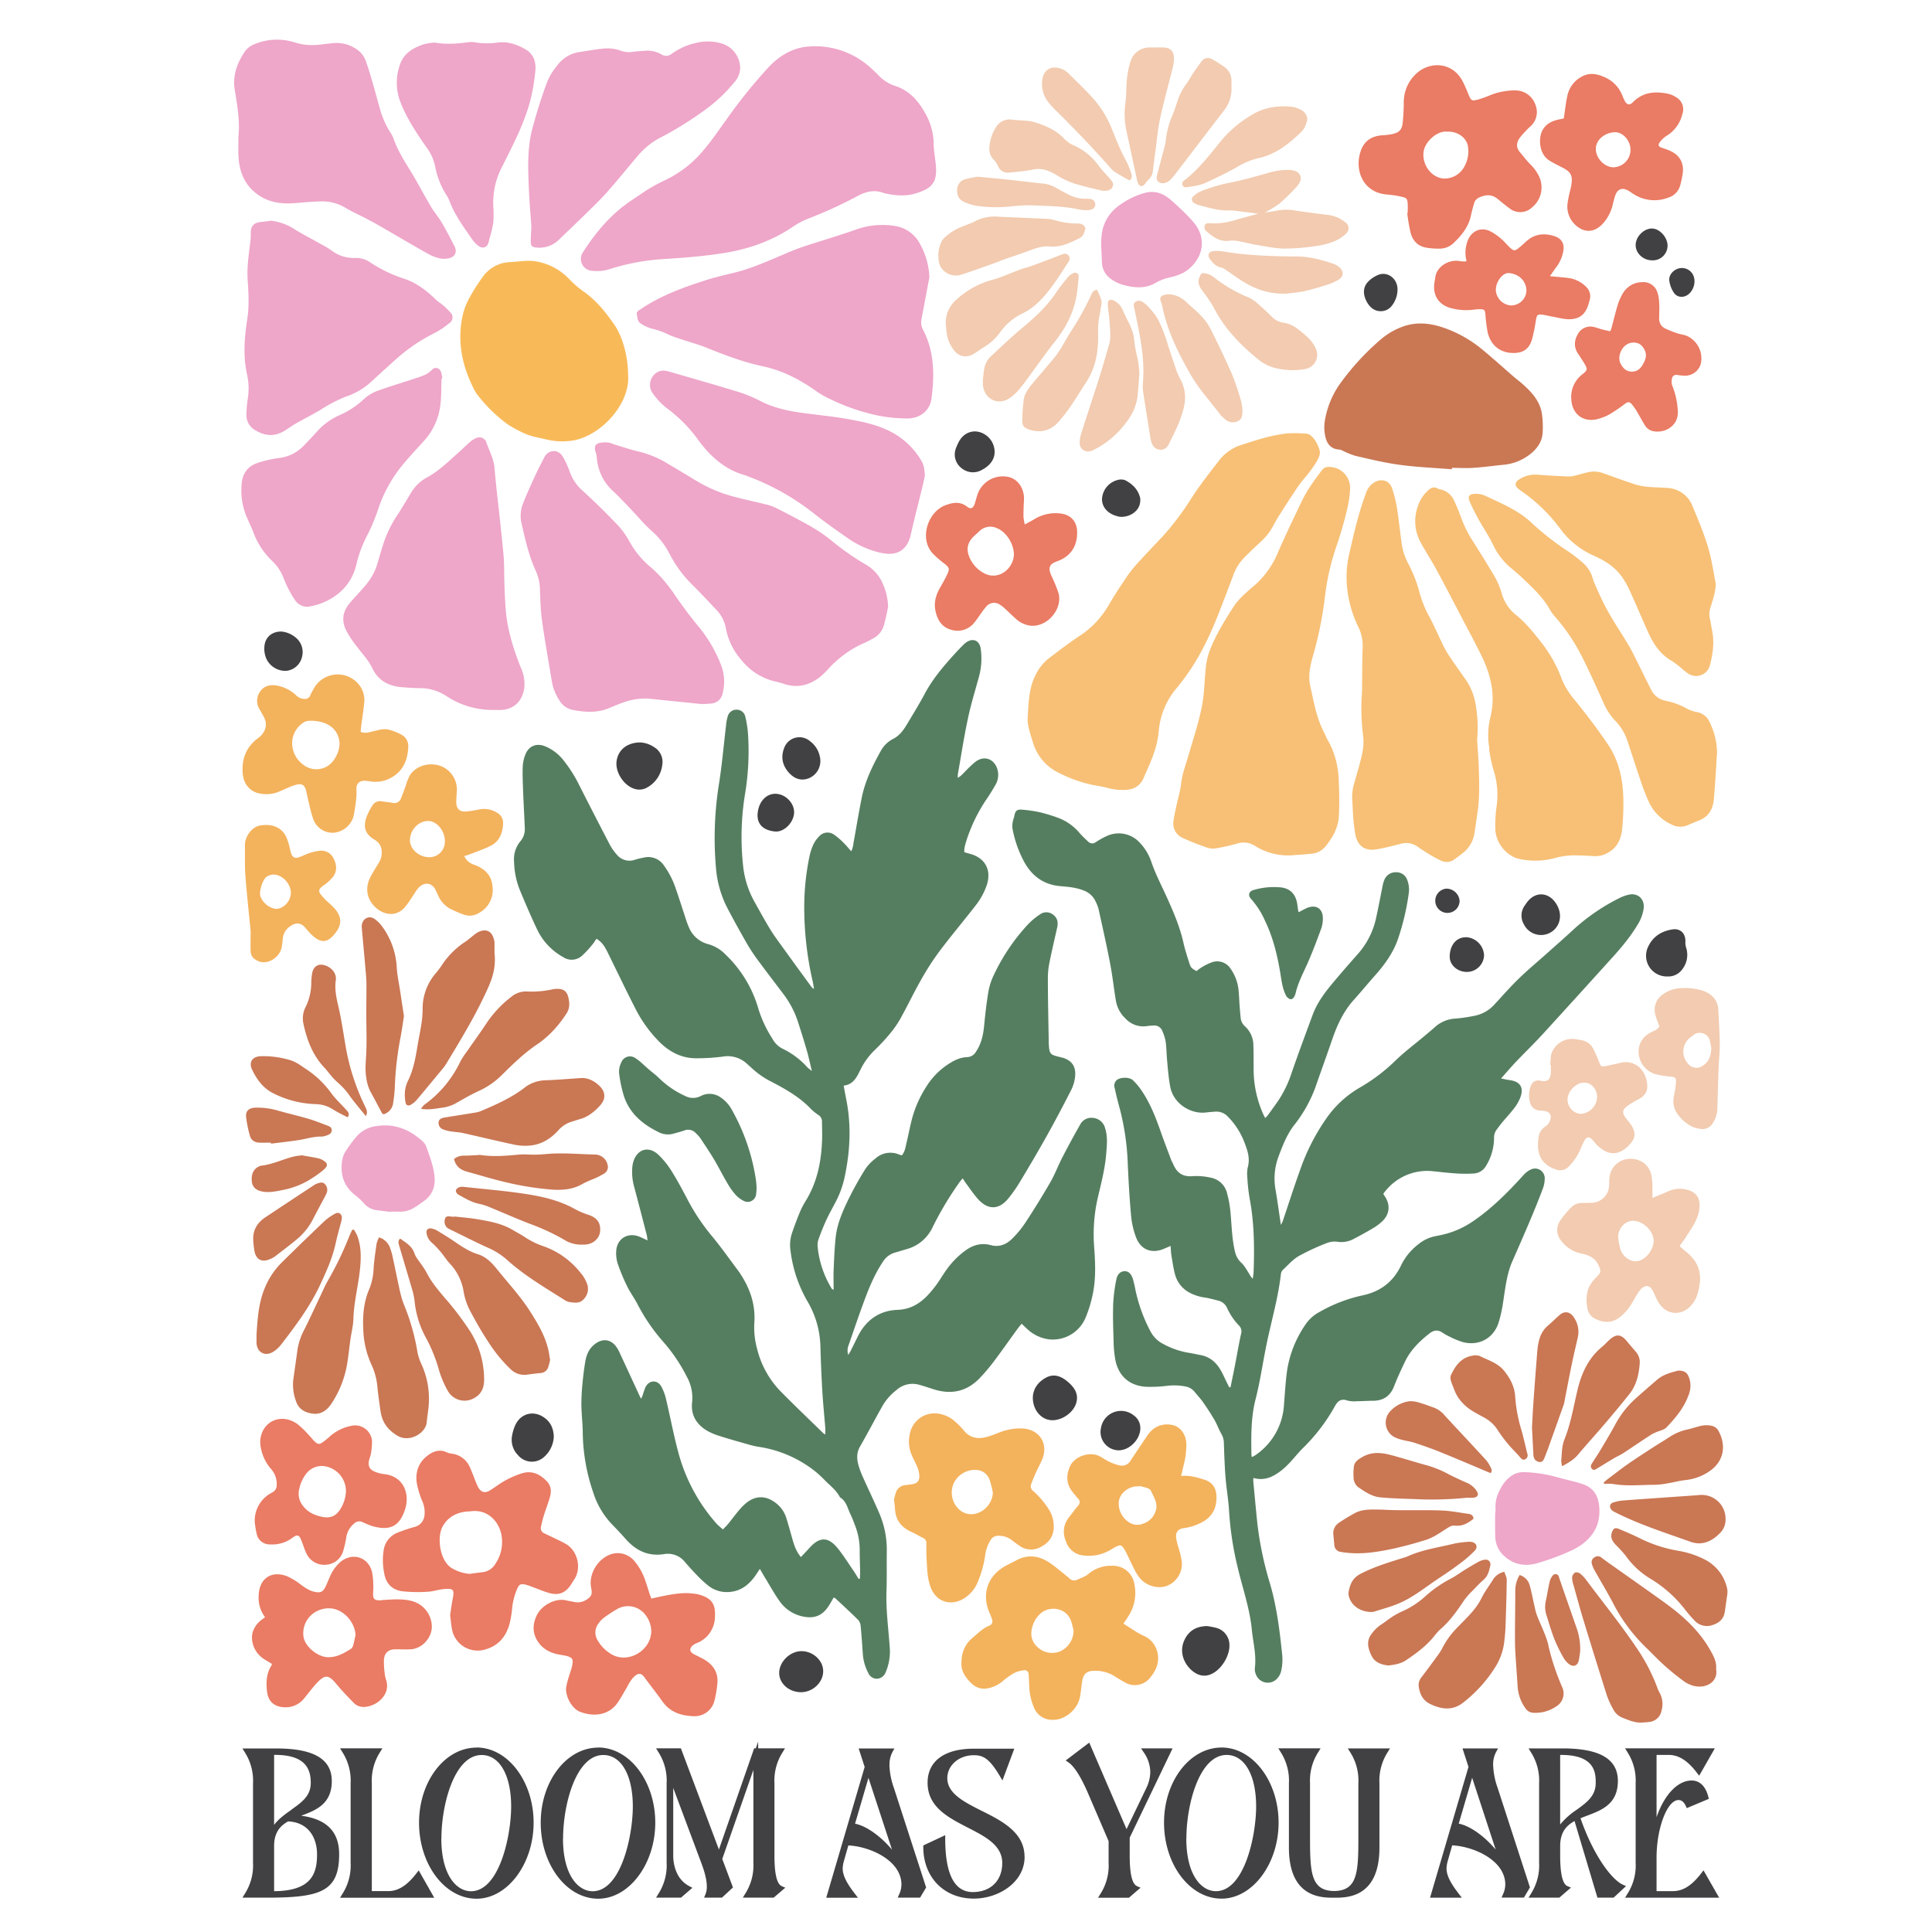
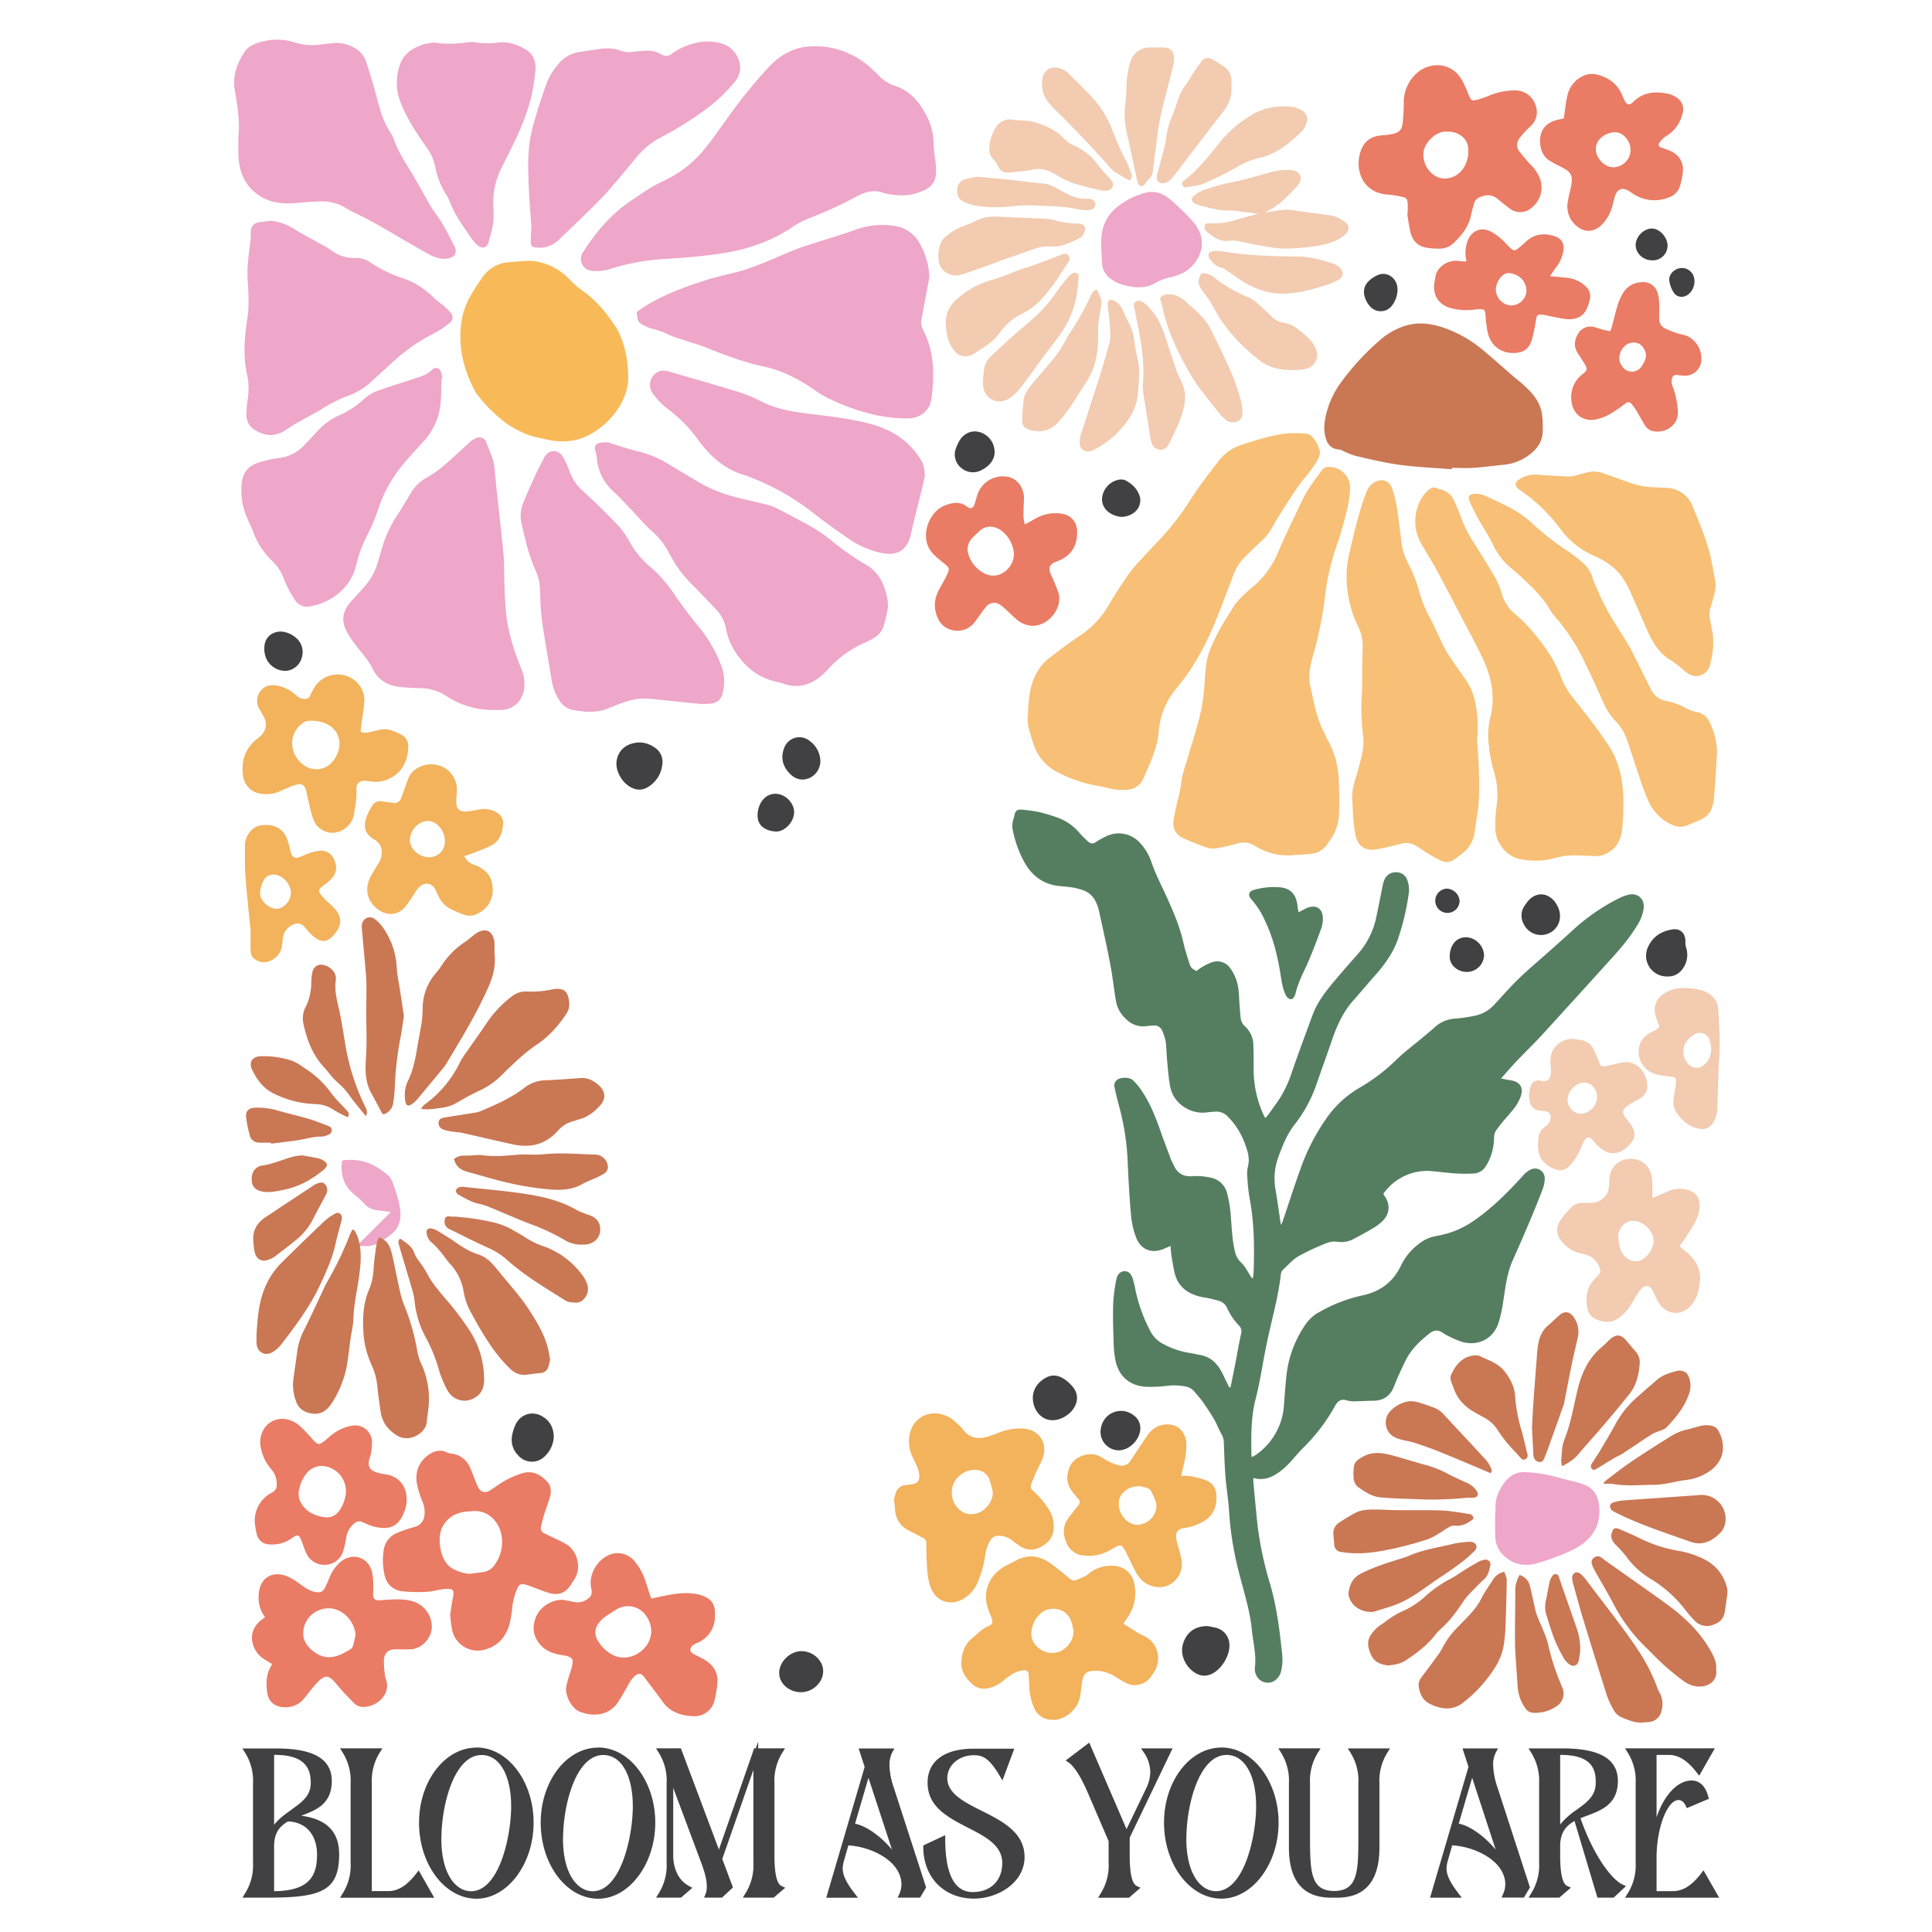
<svg xmlns="http://www.w3.org/2000/svg" id="Layer_1" data-name="Layer 1" viewBox="0 0 864 864">
  <defs>
    <style>.cls-1{fill:#414042;}.cls-2{fill:#ca7754;}.cls-3{fill:#f8ba59;}.cls-4{fill:#f7c076;}.cls-5{fill:#eea6c9;}.cls-6{fill:#f3b25c;}.cls-7{fill:#ea7b64;}.cls-8{fill:#557e60;}.cls-9{fill:#f2cbb0;}</style>
  </defs>
  <title>BohoFlower</title>
  <path class="cls-1" d="M134.68,812h0c6.42-2.39,13.7-5.09,13.7-15.52,0-9.79-8.07-14.55-24.65-14.55h-15.3l1,1.63a23.54,23.54,0,0,1,3.72,14V833a23.54,23.54,0,0,1-3.72,14l-1,1.64h13.08c22.26-.2,30.16-3.16,30.16-19.41C151.68,819.18,146.11,813.5,134.68,812Zm7.1,17.27c0,8.5-2.34,16.36-19.2,16.48V825.53c0-6.45,3.13-9.22,6.27-11C138.38,815,141.78,822.39,141.78,829.22Zm-11.53-19.88c-2.76,1.95-5.59,3.95-7.67,6.69V784.8h.58c14.17,0,15.81,7.14,15.81,12.51C139,803.17,134.93,806,130.25,809.34Zm57,27.06,6.95,12.23H152.08l1-1.64a23.54,23.54,0,0,0,3.72-14V797.5a23.54,23.54,0,0,0-3.72-14l-1-1.63H171l-1,1.63a23.54,23.54,0,0,0-3.72,14v48.21h7.37c4.45,0,8.46-2.55,12.62-8Zm25.86-54.91c-14.17,0-25.71,15.06-25.71,33.57,0,18.72,11.54,34,25.71,34,13.83,0,25.52-15.55,25.52-34S227.14,781.49,213.07,781.49Zm-15.71,40.65c0-15.06,5.74-37.34,18-37.34,8,0,13.19,9,13.19,23,0,13.23-5.29,37.93-18,37.93C204,845.71,197.36,838.42,197.36,822.14Zm70.12-40.65c-14.17,0-25.71,15.06-25.71,33.57,0,18.72,11.54,34,25.71,34,13.83,0,25.52-15.55,25.52-34S281.55,781.49,267.48,781.49Zm-15.71,40.65c0-15.06,5.74-37.34,18-37.34,8,0,13.19,9,13.19,23,0,13.23-5.29,37.93-18,37.93C258.4,845.71,251.77,838.42,251.77,822.14Zm97.8,21.32,1.58.68L346,848.63H332.2l1-1.64a23.54,23.54,0,0,0,3.72-14V791.51L323,831.34l4.78,12.73-4.91,4.56h-8l.62-1.49a8.74,8.74,0,0,0,.6-3.47c0-2.64-.7-5.73-2.26-10l-12.76-34.11V829.9c0,2.31.51,10.11,7.18,13.6l1.39.73-5.08,4.4H293.4l1-1.64a23.54,23.54,0,0,0,3.72-14V797.5a23.54,23.54,0,0,0-3.72-14l-1-1.63h11.1l17,45.25,15.76-45.25H338l1.06-3v3h12l-1,1.63a23.54,23.54,0,0,0-3.72,14v32.4C346.34,838,347.43,842.55,349.57,843.46Zm48.18-54.11a11.81,11.81,0,0,1,1.32-5.88l.87-1.59H384l2.68,8.27-17.18,58.48h14.18l-1.33-1.73c-2.86-3.71-5.5-7.66-5.5-11.37a14.29,14.29,0,0,1,.54-3.3l2-7c9.93.51,23.65,6.79,23.74,17.42a10.66,10.66,0,0,1-1,4.42l-.66,1.51h10l2.7-4.54L399.73,799.5A33.62,33.62,0,0,1,397.75,789.35Zm1.12,37.79c-4.93-5.93-11.47-10.65-16.53-11.62l6-20.51Zm59.3,3.15c0,11.56-11.78,18.72-22.7,18.72-13.31,0-22.61-9.49-22.61-23.09v-.68l9.81-4.59v1.68c0,15.77,4.14,23.76,12.31,23.76,8,0,13.19-5.1,13.19-13s-7.47-11.76-15.39-15.82c-8.84-4.54-18-9.24-18-20.07,0-9.68,7.54-15.23,20.67-15.23H453.6l-5.3,14.21-1.14-1.92c-4.73-8-7.54-9.37-11.69-9.37-6.63,0-11.83,4.51-11.83,10.27,0,6.85,7.46,10.61,15.35,14.59C448,814.29,458.17,819.43,458.17,830.29Zm50.27,13.17,1.58.68-5.19,4.49H491.06l1-1.64a23.54,23.54,0,0,0,3.72-14v-9.67l-9.13-21.23c-4-9.33-7-12.76-8.83-14l-1.23-.84,10.52-8L503.8,818l8.78-18.25a16.87,16.87,0,0,0,1.83-7.29,15.67,15.67,0,0,0-3-8.91l-1.13-1.67h14.1L505.21,821.8v8.1C505.21,838,506.3,842.55,508.44,843.46Zm37.79-62c-14.17,0-25.71,15.06-25.71,33.57,0,18.72,11.54,34,25.71,34,13.83,0,25.52-15.55,25.52-34S560.3,781.49,546.23,781.49Zm-15.71,40.65c0-15.06,5.74-37.34,18-37.34,8,0,13.19,9,13.19,23,0,13.23-5.29,37.93-18,37.93C537.15,845.71,530.52,838.42,530.52,822.14Zm72.18-40.26h18.87l-1,1.63a23.54,23.54,0,0,0-3.72,14v28.71c0,22.42-14.52,22.42-20,22.42h-.48c-5.47,0-20,0-20-22.42V797.5a23.54,23.54,0,0,0-3.72-14l-1-1.63h18.88l-1,1.63a23.54,23.54,0,0,0-3.72,14V822c0,15.49.48,23.58,10.77,23.67,10.36-.09,10.85-8.18,10.85-23.67V797.5a23.54,23.54,0,0,0-3.72-14Zm67,17.62a33.37,33.37,0,0,1-2-10.15,11.7,11.7,0,0,1,1.33-5.88l.87-1.59h-15.9l2.68,8.27-17.19,58.48h14.19l-1.33-1.73c-2.86-3.71-5.5-7.66-5.5-11.37a14.29,14.29,0,0,1,.54-3.3l2-7c9.93.51,23.65,6.79,23.74,17.42a10.66,10.66,0,0,1-1,4.42l-.66,1.51h10l2.69-4.54Zm-.86,27.64c-4.93-5.93-11.47-10.65-16.53-11.62l6-20.51Zm56.83,15.66c-5.13-2.37-13.21-13.29-18.9-29.68,1-.44,2.14-.86,3.2-1.26,6.33-2.41,13.51-5.13,13.51-15.43,0-9.79-8.06-14.55-24.64-14.55h-15.3l1,1.63a23.54,23.54,0,0,1,3.72,14V833a23.54,23.54,0,0,1-3.72,14l-1,1.64h13.76l5.19-4.49-1.58-.68c-2.14-.91-3.23-5.47-3.23-13.56v-4.37c0-6.39,3-9.25,6.42-11.16l10.24,34.26h7.23l5.56-5.16Zm-28-58h.58c15.32,0,15.32,8.45,15.32,12.51,0,5.82-3.94,8.68-8.5,12a33.14,33.14,0,0,0-7.4,6.59Zm71.09,63.83H726.75l1-1.64a23.54,23.54,0,0,0,3.72-14V797.5a23.54,23.54,0,0,0-3.72-14l-1-1.63h40.13l-7,12.23-1-1.29c-4.16-5.47-8.17-8-12.63-8h-5.43v27.87c3.37-9.89,9.36-16.43,15.71-16.43,2.08,0,5.82.94,7.44,7.3l.23.9-9.86,4.15-.43-.94c-1.1-2.4-2.41-2.67-3.3-2.67-5,0-9.79,12.53-9.79,25.79v14.94h7.37c4.46,0,8.47-2.55,12.63-8l1-1.29Z" />
  <path class="cls-2" d="M649.28,209.86c-7.8-.63-15.65-.94-23.4-2-6.63-.88-13.17-2.5-19.71-4a36.65,36.65,0,0,1-5.71-2.3,4.49,4.49,0,0,0-1.41-.52c-3.62-.1-5.54-2.37-6.28-5.49a18.49,18.49,0,0,1-.33-7.14,39.62,39.62,0,0,1,7.16-17.26A113.18,113.18,0,0,1,617.24,152a31.59,31.59,0,0,1,11.17-6.31c5.48-1.69,10.9-1.15,16.25.55a55.16,55.16,0,0,1,18.41,10.22c4.71,3.89,9.24,8,13.86,12,1.43,1.24,3,2.37,4.37,3.64,3.89,3.51,7.35,7.39,8.23,12.78a41.2,41.2,0,0,1,.36,8.46c-.17,4-2.31,7.11-5.39,9.61a22.5,22.5,0,0,1-12.28,4.92c-4.46.44-8.9,1.06-13.36,1.36-3.17.22-6.37,0-9.55,0Z" />
  <path class="cls-3" d="M280.87,167.11c1.41,13.88-13.23,28.94-26.1,30.08a30,30,0,0,1-10-.56c-3.68-.89-7.47-1.41-10.9-3.11a53.26,53.26,0,0,1-7-3.87,67.1,67.1,0,0,1-13.1-12.76,13.91,13.91,0,0,1-1.57-2.37c-5.44-10.48-7.85-21.49-5.35-33.22a30.12,30.12,0,0,1,2.87-7.71,81.69,81.69,0,0,1,5.9-9.39,15.65,15.65,0,0,1,12.6-7c3.86-.16,7.68-1,11.58-.28a26.5,26.5,0,0,1,14.59,7.7,43.39,43.39,0,0,0,6.38,5.59c5.78,4,10.1,9.37,14,15.06C278.53,150.62,280.84,159.77,280.87,167.11Z" />
  <path class="cls-4" d="M526.47,307.41a34.1,34.1,0,0,0-8.3,19.91,41.43,41.43,0,0,1-2.15,9.54c-1.27,3.74-3,7.33-4.56,11s-4.61,5.38-8.63,5.4a26.06,26.06,0,0,1-7.4-.85c-2.15-.61-4.38-.92-6.57-1.34a61.11,61.11,0,0,1-15.52-5.54,21.69,21.69,0,0,1-11.22-12.95c-1.42-4.35-2.74-8.73-2.56-11.12.43-8,.71-13.8,3.33-19.15a21.2,21.2,0,0,1,6.13-7.88c4.46-3.38,8.88-6.83,13.56-9.89a41.54,41.54,0,0,0,13.49-14.34c2.62-4.55,5.55-8.92,8.52-13.26a57.45,57.45,0,0,1,5.12-6.14c3.37-3.69,6.83-7.3,10.25-10.94a120,120,0,0,0,12.87-17.11c3.74-5.77,8-11.19,12.23-16.66a20,20,0,0,1,9.76-7c6.79-2.23,13.6-4.48,20.73-5.27a57.37,57.37,0,0,1,8.49.11,3.62,3.62,0,0,1,1.92.67c2.14,1.61,3.23,4,4.07,6.4.7,2-.28,3.8-1.33,5.58a54,54,0,0,1-5.84,7.85,59.92,59.92,0,0,0-4.05,5.66q-2.8,4.18-5.5,8.45c-1.33,2.1-2.69,4.21-3.83,6.42a25.31,25.31,0,0,1-5.29,6.95c-2.59,2.4-5.16,4.83-7.64,7.34a21.85,21.85,0,0,0-4.95,7.8q-3.3,8.82-6.73,17.6c-4.32,10.94-9.45,21.44-16.8,30.72C527.53,306.05,527,306.76,526.47,307.41Zm67.23,23.45c-.64-1.12-1.07-2.35-1.67-3.5-3.33-6.44-4.49-13.54-6.06-20.5-1.15-5.11.16-10.14,1.62-15a167.8,167.8,0,0,0,5-25.57,107.68,107.68,0,0,1,5.27-22.58,168.68,168.68,0,0,0,4.74-16.62,48.54,48.54,0,0,0,1.15-8.18,9.38,9.38,0,0,0-9.38-10.1,3.53,3.53,0,0,0-3,1.19c-3.43,4.53-6.82,9.1-9.27,14.26-3.59,7.54-7.24,15.06-10.56,22.72a39.76,39.76,0,0,1-10.52,14.81c-1.25,1.06-2.54,2.08-3.7,3.23a35.48,35.48,0,0,0-5.1,5.46c-4.14,6.35-8.17,12.79-11,19.86a29.92,29.92,0,0,0-1.88,7.46c-.74,6.16-.69,12.45-1.92,18.49-1.52,7.48-4,14.79-6.11,22.13-1.17,4-2.63,7.8-3.11,12-.4,3.48-1.46,6.88-2.19,10.33-.45,2.1-.94,4.2-1.2,6.33a7,7,0,0,0,4.33,7.76c3.52,1.6,7.13,3,10.79,4.26a9,9,0,0,0,4.32.21c3-.52,6.06-1.25,9-2.06a9.33,9.33,0,0,1,7.93,1,27.62,27.62,0,0,0,17.28,4.19c2.75-.22,5.5-.34,8.24-.67a9,9,0,0,0,6-3.17c3.12-3.78,5.55-8.05,6-12.95a133.71,133.71,0,0,0,.06-14.44C598.75,344,597.36,337.14,593.7,330.86Zm66.87-.12a56.87,56.87,0,0,0-.62-15.47,27.5,27.5,0,0,0-4.67-11.63c-2.57-3.56-5.09-7.16-7.52-10.82a45.16,45.16,0,0,1-2.84-5.21c-1.89-3.86-3.57-7.82-5.6-11.61a48.45,48.45,0,0,1-4.5-11,59.49,59.49,0,0,0-5.06-13,30.1,30.1,0,0,1-2-4.74,28.43,28.43,0,0,1-1-4.77c-.72-5.28-1.27-10.59-2.11-15.85a52.55,52.55,0,0,0-2.11-8.25c-1.19-3.57-4.73-4.55-7.9-2.69a8.83,8.83,0,0,0-3.82,5c-3.4,9.06-5.49,18.49-7.64,27.88a46.62,46.62,0,0,0-.91,12.32,51.66,51.66,0,0,0,5.24,19.59,19.43,19.43,0,0,1,1.87,9.25c-.2,5.33-.17,10.67-.25,16,0,1.72,0,3.45-.12,5.17a93.93,93.93,0,0,0,.58,18.05,23.88,23.88,0,0,1-.34,7.68c-.9,4.37-2.24,8.66-3.45,13a21.74,21.74,0,0,0-1.09,7.88c.22,2.58.24,5.17.46,7.74a77.82,77.82,0,0,0,.94,7.94c1,5.08,4.23,7.45,9.28,6.65,3.64-.58,7.23-1.53,10.81-2.43a8.76,8.76,0,0,1,7.63,1.15c1.91,1.33,3.87,2.58,5.86,3.78a48.67,48.67,0,0,0,4.78,2.55,5.72,5.72,0,0,0,5.89-.54c1.28-.89,2.5-1.85,3.72-2.8a13.9,13.9,0,0,0,5.34-9.14c.47-3,.85-6,1.31-8.95,1.08-6.94.79-13.92.57-20.89C661.15,338.64,660.81,334.69,660.57,330.74Zm58.65,2.39c-4.66-6.92-9.71-13.59-15-20.09a34.92,34.92,0,0,1-5.69-9.11,61.58,61.58,0,0,0-8.47-15.63c-3.76-4.8-7.5-9.67-12.36-13.52a18.62,18.62,0,0,1-6.18-9.62,35,35,0,0,0-3.13-7.35c-3-5.14-6.18-10.15-9.32-15.19a53.73,53.73,0,0,1-5.7-11.27,80.21,80.21,0,0,0-3.17-7.63,8.54,8.54,0,0,0-5.76-4.8,8.2,8.2,0,0,1-1.72-.54c-1.46-.78-2.65-.3-3.77.67a16.29,16.29,0,0,0-4.91,7.46,19.68,19.68,0,0,0,1.24,16c2.26,4.16,4.87,8.13,7.13,12.29,3.9,7.19,7.65,14.46,11.45,21.71,3,5.72,6.09,11.4,8.89,17.21,4.15,8.59,6.11,17.55,3.75,27.08a33.13,33.13,0,0,0-.54,13.34c.09.59,0,1.22.12,1.8a69.43,69.43,0,0,0,1.63,7.79,36.9,36.9,0,0,1,1.66,16.29,59.53,59.53,0,0,0-.65,11.06c.38,6.44,5.51,12.19,11.32,13.17a33.8,33.8,0,0,0,15.86-.67,30.47,30.47,0,0,1,6.33-1c1.71-.15,3.45,0,5.17,0v0c1.72.09,3.45.13,5.16.27a11.36,11.36,0,0,0,6.45-1.45c4.43-2.4,6.07-6.47,6.47-11.11a113.58,113.58,0,0,0,.48-13.42C725.73,348.48,724,340.24,719.22,333.13ZM764.57,323a7.59,7.59,0,0,0-5.3-4.47,17,17,0,0,1-4.64-1.49,31.67,31.67,0,0,0-9.61-3.61,9.23,9.23,0,0,1-6.61-4.94c-2.78-5.54-5.48-11.11-8.28-16.64-1-2-2.16-3.91-3.33-5.81-1.88-3.09-3.88-6.1-5.73-9.2-1.41-2.36-2.75-4.78-4-7.25-1.44-2.92-2.77-5.9-4.06-8.9-.65-1.49-.95-3.16-1.71-4.59a14.58,14.58,0,0,0-2.87-3.9,59.33,59.33,0,0,0-6.89-5.45,123.34,123.34,0,0,1-16.68-13c-5.95-5.64-13.59-8.68-20.88-12.15a10.3,10.3,0,0,0-4.53-.74c-2.38.05-3.16,1.21-2.23,3.37,1.19,2.75,2.59,5.43,4,8.05,2.13,3.83,4.64,7.47,6.53,11.42a29.69,29.69,0,0,0,7.39,9.82c2.08,1.8,4.23,3.54,6.22,5.45,4.41,4.23,8.88,8.41,11.88,13.88a23.11,23.11,0,0,0,2.83,3.68,85.75,85.75,0,0,1,11.18,16.72c3.5,6.91,6.68,14,9.85,21.06a27.52,27.52,0,0,0,5,7.77,23.54,23.54,0,0,1,5.41,8.43c2,5.85,3.84,11.78,5.85,17.64A102.4,102.4,0,0,0,737.54,359a20.82,20.82,0,0,0,10,9.73,8.27,8.27,0,0,0,7.25.27q2.48-1.1,5-2.08c4.27-1.67,6.23-5,6.64-9.34.26-2.83.46-5.67.65-8.51.28-4.21.53-8.42.79-12.63A31.61,31.61,0,0,0,764.57,323ZM679.26,218.81c1.24.93,2.52,1.8,3.77,2.72a75,75,0,0,1,14.82,15.06,36.94,36.94,0,0,0,14.72,11.83c4.92,2.17,9.66,5.06,12.86,9.69a36.87,36.87,0,0,1,3.2,5.59c2.81,6.2,5.49,12.45,8.25,18.67,2.42,5.43,5.52,10.29,10.94,13.32a39.65,39.65,0,0,1,4.69,3.65,26.22,26.22,0,0,0,2.46,1.88,6.35,6.35,0,0,0,9.71-3.7c1.36-5.2,2.08-10.49.93-15.86-.34-1.6-.53-3.23-.91-4.82a9.65,9.65,0,0,1,.3-5.32c1-3.37,2.22-6.73,2.29-10.41-.63-3.38-1.21-6.76-1.88-10.13-1.68-8.5-5.13-16.42-8.39-24.38a12.74,12.74,0,0,0-11.44-8.39c-2.83-.23-5.69-.22-8.51-.49a27.51,27.51,0,0,1-5.8-1.09c-4.9-1.6-9.75-3.39-14.61-5.12a11.94,11.94,0,0,0-6.38-.34c-1.85.36-3.65,1-5.49,1.4a11.41,11.41,0,0,1-3,.53c-4.74-.2-9.47-.43-14.19-.82a13,13,0,0,0-8.32,2.19C677.3,215.72,677.35,217.39,679.26,218.81Z" />
  <path class="cls-5" d="M325.11,53.11A230,230,0,0,1,343.77,30c4.34-4.6,9.54-7.93,15.92-9a43,43,0,0,1,4.84-.31,36.78,36.78,0,0,1,25.14,9.92c1,.93,2,1.86,3,2.86a17.66,17.66,0,0,0,7.49,4.9c6.31,2,10.43,6.53,13.51,12.12A27.93,27.93,0,0,1,417.53,64c0,3.35.7,6.68,1,10,.59,7.19-1.39,10-8.24,12.26-4.59,1.54-9.16,1.31-13.77.37a7.7,7.7,0,0,1-1.26-.3c-4.2-1.63-8.05-.68-11.86,1.39a195,195,0,0,1-22.31,10.18,36.94,36.94,0,0,0-7,3.83c-9.58,6.39-20.16,9.91-31.48,11.61-8.61,1.3-17.27,2-26,2.51a99.15,99.15,0,0,0-23.77,4.44,18.76,18.76,0,0,1-8.15.8,5.3,5.3,0,0,1-4-8.26c5.92-9.24,12.88-17.46,22.16-23.52,2.52-1.65,5-3.43,7.54-5a79.29,79.29,0,0,1,7.05-3.75,50.41,50.41,0,0,0,16.87-13C318.21,63,321.57,58,325.11,53.11ZM412.05,143c.58-3.13,1.17-6.25,1.76-9.38s1.21-6.4,1.81-9.6a33,33,0,0,0-4.18-14.9A15.16,15.16,0,0,0,399.86,101a34.82,34.82,0,0,0-17.27,1.75c-7.7,2.7-15.57,5-23.32,7.55-3.33,1.11-6.57,2.51-9.81,3.89-7,3-13.9,6-21.29,7.81-4.25,1.06-8.54,2-12.71,3.37-10,3.19-19.86,6.8-28.68,12.72-.92.62-2.21,1.18-2,2.45.29,1.46.26,3.25,1.77,4.14a16.62,16.62,0,0,0,4.88,2.26,36.39,36.39,0,0,1,8,2.91c1.64.73,3.38,1.26,5.09,1.83,3.76,1.26,7.6,2.27,11.26,3.75,8.31,3.35,16.67,6.53,25.46,8.4s16.64,6,23.92,11.19a40.81,40.81,0,0,0,6.52,3.66,92.36,92.36,0,0,0,21.48,7.26,70.53,70.53,0,0,0,12.31,1.2c5.88.1,10.34-3.39,11.08-8.82,1.42-10.54,1.32-21-3.71-30.76A6.86,6.86,0,0,1,412.05,143ZM387.31,252.56a118.82,118.82,0,0,1-15.84-11.11,70.82,70.82,0,0,0-8.74-5.95c-5.15-2.94-10.44-5.67-15.73-8.37a23.37,23.37,0,0,0-4.86-1.64c-5.18-1.3-10.41-2.36-15.54-3.81a64.46,64.46,0,0,1-15.75-7q-7.07-4.28-14.18-8.48a45.84,45.84,0,0,0-12.05-4.5c-3.41-.88-6.75-2-10.11-3a11.64,11.64,0,0,0-2.45-.79,13,13,0,0,0-4.05.2c-1.83.48-2.32,1.8-1.77,3.63a13,13,0,0,1,.64,2.71,22.28,22.28,0,0,0,7.32,15.21c2.65,2.45,5.11,5.12,7.61,7.73,3.22,3.35,6.19,7,9.65,10.06a34.46,34.46,0,0,1,8,10.31,54.15,54.15,0,0,0,10.26,13.86c3.6,3.58,7.06,7.31,10.56,11a16.06,16.06,0,0,1,4.34,8.37,29.76,29.76,0,0,0,7.14,14.41,27.08,27.08,0,0,0,14.31,9.21,43.16,43.16,0,0,1,4.23,1.13c6.29,2.19,11.86.75,16.86-3.36a37.87,37.87,0,0,0,3.48-3.46,46.94,46.94,0,0,1,15.59-11.27,40.27,40.27,0,0,0,4.15-2.09,9.55,9.55,0,0,0,4.78-5.55c.92-3.12,1.5-6.34,2-8.5a27,27,0,0,0-2.31-10.31A17.61,17.61,0,0,0,387.31,252.56ZM226.14,272.37c-.31-3.95-.44-7.91-.58-11.86s0-8.1-.36-12.11c-.9-9.69-2-19.35-3.07-29-.37-3.42-.7-6.85-1-10.27-.37-4.11-2.41-7.68-3.7-11.49a3.29,3.29,0,0,0-4.31-1.81,9.87,9.87,0,0,0-2.83,1.74c-1.7,1.45-3.27,3.06-4.95,4.54-4.64,4.1-9,8.53-14.57,11.5a18.76,18.76,0,0,0-7.1,7c-2.06,3.38-4,6.83-6.23,10.12a52.28,52.28,0,0,0-6.32,13.52c-.69,2.22-1.4,4.44-2,6.68a27.71,27.71,0,0,1-5.7,10.9c-2.11,2.49-4.38,4.85-6.54,7.31-3.75,4.26-4.4,8.37-1.8,13.3a48.7,48.7,0,0,0,4.6,6.84c2.4,3.14,5.14,6,6.88,9.65,2.72,5.65,7.52,8,13.52,8.42,2.57.17,5.16.38,7.74.39a21.27,21.27,0,0,1,11.9,3.6,37.33,37.33,0,0,0,21.53,6.14c1,0,2.07.06,3.1,0,5.38-.36,9-3.74,10-9.1a16.94,16.94,0,0,0-1.34-9.58C229.59,290.25,226.84,281.56,226.14,272.37Zm86.73,8.41c-3.86-4.65-7.47-9.46-10.89-14.43a62.18,62.18,0,0,0-4-5.43,54.54,54.54,0,0,0-6.76-7.07,40,40,0,0,1-9.56-11.4,37.93,37.93,0,0,0-5.18-7.38c-5.12-5.35-10.37-10.59-15.86-15.55a20.19,20.19,0,0,1-5.76-8.37,39.47,39.47,0,0,0-3.22-7c-2.1-3.46-6.43-3.14-8.26.46-1.37,2.68-2.79,5.34-4.05,8.08-1.87,4.07-3.71,8.15-5.36,12.3a14.88,14.88,0,0,0-.78,8.9c1.67,7.3,3.29,14.63,6.45,21.48a21.13,21.13,0,0,1,1.83,8.24c.18,4.64.28,9.32.92,13.91,1.27,9,2.88,18,4.37,27a22.74,22.74,0,0,0,3.48,8.83,8.89,8.89,0,0,0,5.75,4.09c5.54,1.09,11.1,1.49,16.5-.82,2-.84,4-1.69,6-2.38A28.27,28.27,0,0,1,291,312.51c7.44.8,14.9,1.54,22.85,2.36,1.05-.06,2.6-.07,4.14-.25a5.56,5.56,0,0,0,5.19-4.63,20.71,20.71,0,0,0-.58-12.22A62.28,62.28,0,0,0,312.87,280.78ZM110.2,185a7.75,7.75,0,0,0,3.91,7.36c4.44,2.74,8.88,3,13.36.14,1.59-1,3.13-2.14,4.78-3.07,3.88-2.21,7.89-4.21,11.7-6.54a63.67,63.67,0,0,1,10.77-5.53A31.7,31.7,0,0,0,165,171.61c3.39-3.05,6.74-6.16,10.13-9.21,1.72-1.56,3.45-3.12,5.27-4.56a76.85,76.85,0,0,1,14.13-9,35.79,35.79,0,0,0,6.38-4.32,3,3,0,0,0,.53-4.76,29.59,29.59,0,0,0-3.69-3.56c-.77-.68-1.74-1.15-2.47-1.87-4.27-4.2-8.95-7.87-14.7-9.74a61.49,61.49,0,0,1-15.25-7.4,10.8,10.8,0,0,0-6.62-1.81,16.51,16.51,0,0,1-10.58-3.46c-2.09-1.48-4.43-2.62-6.67-3.89-3.13-1.78-6.36-3.4-9.41-5.31a24.77,24.77,0,0,0-10.73-4c-1.67.2-3.29.41-4.91.59-3,.33-4.36,2-4.26,5a22.42,22.42,0,0,1-.17,3.57c-.71,5.89-1.65,11.76-1.2,17.74.23,3,.38,6,.37,9a51.41,51.41,0,0,1-.48,7.45c-1.3,8.47-2.11,16.91-.18,25.41a29.27,29.27,0,0,1,.24,11.31A53,53,0,0,0,110.2,185Zm6.41-97.13c4.87,3,10.19,3.39,15.71,2.93,3.85-.32,7.72-.68,11.58-.74a20,20,0,0,1,10.81,3c2.72,1.64,5.66,2.91,8.48,4.39,2.36,1.23,4.72,2.47,7,3.81,6.94,4,13.82,8.08,20.78,12a21.5,21.5,0,0,0,5.23,2.17,10,10,0,0,0,4.54.08c2.88-.68,3.8-2.92,2.44-5.55-1.86-3.6-3.72-7.19-5.77-10.67-1.4-2.37-3.27-4.45-4.66-6.82-3.24-5.48-6.15-11.16-9.51-16.57-2.73-4.4-5.44-8.77-7.16-13.69a13.81,13.81,0,0,0-1.54-3,40.3,40.3,0,0,1-4.86-11.35c-1-3.4-1.85-6.81-2.85-10.2s-2-6.94-3.22-10.34-3.63-5.35-6.74-6.76a15.45,15.45,0,0,0-8.07-1.25c-2,.19-3.93.46-5.9.66a26,26,0,0,1-10.69-.88,26.25,26.25,0,0,0-18.45.68,9.63,9.63,0,0,0-4.09,3c-3.57,5.25-5.77,11-4.67,17.51,1.21,7.24,2.35,14.46,1.62,20.63,0,3.7-.09,6.2,0,8.7C107,77.36,109.79,83.73,116.61,87.9Zm48.11,150.54a82,82,0,0,0,4.49-11,62.5,62.5,0,0,1,11-19.71c3-3.56,6.17-7,9.28-10.41a29,29,0,0,0,7.38-15.65c.57-4.06.41-8.23.58-12.35h.34a17.33,17.33,0,0,0-.4-2.53c-.69-2.26-2.74-3-4.35-1.26-2,2.07-4.5,2.78-7,3.61-5.79,1.93-11.67,3.64-17.39,5.74a18.53,18.53,0,0,0-6.08,3.77,37.42,37.42,0,0,1-10.74,7.05,29.41,29.41,0,0,0-10.31,7.6c-1.79,2-3.65,3.9-5.48,5.84a18.19,18.19,0,0,1-11.52,5.75,51.31,51.31,0,0,0-9,2.06c-4.74,1.45-7.16,4.89-7.47,9.78a30.55,30.55,0,0,0,2.24,14.41c1,2.36,2.16,4.7,3.08,7.11a33.79,33.79,0,0,0,8.5,12.79,20.15,20.15,0,0,1,4.73,7c.69,1.67,1.37,3.35,2.2,5a45.19,45.19,0,0,0,3.13,5.34,6.37,6.37,0,0,0,7,2.77,27.8,27.8,0,0,0,12.11-5.47,23.13,23.13,0,0,0,8.28-13.05A56.88,56.88,0,0,1,164.72,238.44Zm71.84-153c.24,5.42.73,10.82,1.08,15.9-.11,2.49-.27,4.64-.29,6.79,0,1.65.58,2.37,2,2.53a12.37,12.37,0,0,0,9.88-2.78c.78-.67,1.5-1.42,2.25-2.14,3.23-3.09,6.49-6.16,9.67-9.3,3.43-3.38,6.95-6.69,10.15-10.29,4.75-5.34,9.23-10.91,13.85-16.36a33.54,33.54,0,0,1,10.66-8.47,151.41,151.41,0,0,0,18.64-11.55A69.45,69.45,0,0,0,328.23,37,10,10,0,0,0,331,30.77a11.61,11.61,0,0,0-7.67-11.14,21.48,21.48,0,0,0-10.7-.72,29.77,29.77,0,0,0-12.27,5.18,3.79,3.79,0,0,1-4.53.25,12.59,12.59,0,0,0-7.46-1.63c-1.71.11-3.43.23-5.14.44a11.12,11.12,0,0,1-5.34-.36,17.65,17.65,0,0,0-8.13-1.06c-3.5.38-7,1-10.45,1.51a15,15,0,0,0-10.14,6.09,27.38,27.38,0,0,0-4.35,7,222.14,222.14,0,0,0-6.93,21.88C235.69,67.1,236.16,76.31,236.56,85.44ZM400.68,194.37c-6.85-4.2-14.53-5.75-22.24-7.08-6.52-1.14-13.14-1.75-19.7-2.65s-12.85-2.29-18.77-5.34a60.69,60.69,0,0,0-10-4.1c-10.36-3.18-20.79-6.14-31.2-9.15a7.18,7.18,0,0,0-2.8-.25c-4.45.56-6.88,6.19-4.11,10a29.81,29.81,0,0,0,6.55,6.89,63.71,63.71,0,0,1,14,14.3c5.33,7.2,11.8,13,20.69,15.52.5.14,1,.36,1.46.54a108.84,108.84,0,0,1,29.76,16.84c5,3.94,10.22,7.61,15.46,11.23a41.7,41.7,0,0,0,13.66,6c.5.13,1,.2,1.52.29,6.72,1.2,10.89-1.78,12.38-8.46,1.57-7.05,3.41-14,5.12-21.06.47-1.92.87-3.85,1.13-5-.12-3-.45-5.08-1.63-7A34.48,34.48,0,0,0,400.68,194.37ZM190.81,66a21.19,21.19,0,0,1,3.73,8.14,37,37,0,0,0,5.14,13.16A12.76,12.76,0,0,1,201,89.85c2.34,6.31,6.35,11.63,10.09,17.1a12.48,12.48,0,0,0,3,3.11c2,1.37,4,.41,4.46-1.93.17-.82.44-1.63.64-2.45a47.58,47.58,0,0,0,1.42-6.24,50.85,50.85,0,0,0,0-7,34.46,34.46,0,0,1,3.49-17c.73-1.46,1.47-2.92,2.2-4.39,4.4-8.78,8.79-17.6,11.13-27.2a87.47,87.47,0,0,0,2-12.46c.35-3.71-.91-7.23-4.2-9.18-3.78-2.24-8-3.75-12.55-3.19a34.07,34.07,0,0,1-10.28-.08,7.94,7.94,0,0,0-2.57-.11c-5.06.68-10.11,1.16-15.44.2a27.19,27.19,0,0,0-4.86.77c-4.7,1.57-8.9,3.93-10.63,9A24,24,0,0,0,179.2,46C182.1,53.24,186.37,59.68,190.81,66Z" />
  <path class="cls-6" d="M511.64,731.63c-3.19-1.41-6-3.57-9.24-5.51.86-1.3,1.53-2.28,2.17-3.28a19.17,19.17,0,0,0,2.7-14.61,9.67,9.67,0,0,0-10-8,15.35,15.35,0,0,0-10.49,3.63c-1.45,1.23-3.43,1.86-5.22,2.67a2.85,2.85,0,0,1-3.14-.52c-.72-.61-1.43-1.24-2.18-1.83-2.44-1.9-4.76-4-7.37-5.64-4.61-2.92-9.48-3.42-14.45-.71-1.36.74-2.75,1.41-4.13,2.12-8.66,4.46-11.61,13-7.57,21.78a20.51,20.51,0,0,1,.9,2.41,2.12,2.12,0,0,1-1.32,2.92c-2.93,1.21-5.09,3.48-7.47,5.47-3.87,3.22-5,7.52-4.88,12.24a9.64,9.64,0,0,0,1.44,4.32,15.87,15.87,0,0,0,3.13,3.76,7.84,7.84,0,0,0,6.61,2.28,14.54,14.54,0,0,0,7.21-3.25,32.6,32.6,0,0,1,5.25-3.72,12.71,12.71,0,0,1,4.16-1.19,1.8,1.8,0,0,1,2.25,1.87c.12,1.63.21,3.27.27,4.9a26.77,26.77,0,0,0,2.09,9.8,8.75,8.75,0,0,0,8.53,5.58c5.38.08,11-4.6,12.08-10.22.46-2.36.6-4.78,1-7.16.53-3.2,2.06-4.5,5.25-4.55a15.91,15.91,0,0,1,8.9,2.23c1.6,1,3.21,2,4.88,2.91A8.69,8.69,0,0,0,514.55,750a19.92,19.92,0,0,0,1.89-2.77C519.63,741.44,517.45,734.2,511.64,731.63ZM474,738.55a9.61,9.61,0,0,1-10.45-2.38,7.87,7.87,0,0,1-2.3-6.36,12.59,12.59,0,0,1,4-8.18c3.77-3.53,11.42-3,13.71,3.17a45.09,45.09,0,0,1,1.16,4.47A10.28,10.28,0,0,1,474,738.55Zm-36.69-31.21a48.49,48.49,0,0,0,3.25-11.65,16.42,16.42,0,0,1,2.46-7,3.74,3.74,0,0,1,3.41-1.88,9.52,9.52,0,0,1,6.23,2.08c1,.8,2.06,1.55,3.12,2.29a8.82,8.82,0,0,0,9.75.57c3.53-1.85,5.66-4.67,5.69-8.84a14,14,0,0,0-2-7.62,39.17,39.17,0,0,0-7.12-8.48,2.65,2.65,0,0,1-.93-3.19c.67-1.67,1.31-3.36,2.06-5,.92-2,2-4,2.89-6.05,2.83-7.07-1.36-13.42-8.95-13.75a25.38,25.38,0,0,0-10.34,1.82,54.88,54.88,0,0,1-5.34,1.92c-4,1.08-7.65.69-10.48-2.86a34.5,34.5,0,0,0-4-4.05,13.69,13.69,0,0,0-6.36-3.26A11.23,11.23,0,0,0,407,640.73a15.26,15.26,0,0,0,.59,9.63c.79,2,1.91,3.87,2.69,5.87a11.58,11.58,0,0,1,.86,4c0,2.1-1,3.13-3,3.49-1.1.19-2.22.3-3.33.45a4.77,4.77,0,0,0-4,2.87,25.84,25.84,0,0,0-1,3.66c.19,1.77.38,3,.44,4.17.28,5,2.92,8.27,7.43,10.25,1.72.75,3.32,1.8,5,2.59a2.51,2.51,0,0,1,1.58,2.65c0,2.15,0,4.31.09,6.45.28,4.38.26,8.82,1.83,13,2.84,7.52,10.17,8.21,15.19,4.84A15.64,15.64,0,0,0,437.33,707.34Zm-11-43.59a10.54,10.54,0,0,1,10.75-6.36,6.6,6.6,0,0,1,5.44,4.22,43.27,43.27,0,0,1,1.51,5.93c-.25,5.66-5.46,10.34-11,9.53a8.23,8.23,0,0,1-3.47-1.51A10.29,10.29,0,0,1,426.33,663.75Zm112.15-2.07c-3.19-1-6.42-2-10.26-1.6.39-1.68.7-3,1-4.35a37.09,37.09,0,0,0,1.34-10.21c-.17-4-2.63-7.42-6-8.17a10.12,10.12,0,0,0-10.32,3.19,26.5,26.5,0,0,0-2.12,2.92q-3.25,4.83-6.47,9.67a4.44,4.44,0,0,1-4.84,2.23,22.49,22.49,0,0,1-4.8-1.7c-1.55-.73-2.93-1.81-4.48-2.54-4.41-2.1-11,.2-13,4.63-1.79,4-1.71,7.87,1.13,11.43.81,1,1.6,2,2.47,3a2.12,2.12,0,0,1,0,3.18c-1.39,1.65-2.64,3.4-4,5.1-2.69,3.47-3,7.16-1.29,11.18a9.06,9.06,0,0,0,8,6,18.86,18.86,0,0,0,11.45-2.34c.9-.5,1.77-1.07,2.69-1.54,2.05-1,2.61-.91,3.8,1a24.17,24.17,0,0,1,1.34,2.51c1.18,2.39,2.27,4.83,3.52,7.19a18.6,18.6,0,0,0,2.44,3.63c3,3.35,8.34,4.61,12.05,3A10.52,10.52,0,0,0,528.45,698a44.7,44.7,0,0,0-1.39-5.76A35.71,35.71,0,0,1,526,688c-.36-2.81.78-4.32,3.56-4.63a23.21,23.21,0,0,0,7.11-2.19c5.14-2.34,7.48-6.36,7.34-11.95C543.9,665.34,542.16,662.82,538.48,661.68Zm-21.54,13.69a8.67,8.67,0,0,1-5.64,6,6.84,6.84,0,0,1-6.84-.9,9.81,9.81,0,0,1-4.12-8.47c.09-3.69,3.63-6.92,7.78-7.3.42,0,.86,0,1.29,0l0-.22c1.23.33,2.49.58,3.69,1a2.83,2.83,0,0,1,1.63,1.18C515.9,669.43,517.85,672.11,516.94,675.37Z" />
  <path class="cls-7" d="M255.26,708.77c.48-.71.88-1.48,1.38-2.18,3.68-5.16,1.64-13.14-3.53-16.09-1.71-1-3.51-1.81-5.28-2.68-1.47-.72-3-1.39-4.42-2.11a2.5,2.5,0,0,1-1.47-3c.38-1.76.82-3.52,1.35-5.24.82-2.62,1.84-5.19,2.6-7.84s.63-5-1.23-7.06c-3-3.23-6.64-5.06-11.11-3.73a39.22,39.22,0,0,0-7.32,3.1c-2.42,1.3-4.64,3-6.94,4.48s-4.15,1-5.42-1.27a24.77,24.77,0,0,1-1.25-2.83c-.84-2.07-1.58-4.19-2.51-6.22a10.15,10.15,0,0,0-7.92-6,8,8,0,0,1-2.24-.54c-3.11-1.55-5.88-.69-8.46,1.18-4.26,3.09-5.82,7.48-5.1,12.48a40.16,40.16,0,0,0,2.66,8.58,12.31,12.31,0,0,1,.76,6.07,5.85,5.85,0,0,1-4.5,5,77.42,77.42,0,0,0-7.57,2.56,9.94,9.94,0,0,0-6.15,7.74,29,29,0,0,0,.26,10.54c.76,4.52,3.61,7.33,8.05,7.91a64.56,64.56,0,0,0,11.3.22c2.47-.11,4.9-1,7.37-1.2,4.31-.35,4.68.22,3.87,4.39-.5,2.61-.83,5.25-1.14,7.27.31,2.46.44,4.27.77,6A11.66,11.66,0,0,0,217,737.64c5.86-1.62,9.29-5.71,10.86-11.4a44.82,44.82,0,0,0,1.18-7.12,29.38,29.38,0,0,1,2.19-8.47c.88-2.1,1.55-2.48,3.81-2a30.19,30.19,0,0,1,3.64,1.27c2.43.87,4.81,1.93,7.29,2.57C250,713.54,252.92,712.27,255.26,708.77Zm-33.65-9.55a7.65,7.65,0,0,1-5.78,3.88c-2,.2-3.9.49-5.85.75a18.75,18.75,0,0,1-7.81-2.49c-5.39-3.05-7.12-14-4-19.11,2.39-3.89,5.81-5.69,10.12-6.24.77-.1,1.55-.07,2.32-.17,7.59-1,12.66,4.75,13.67,10.82A17.15,17.15,0,0,1,221.61,699.22Zm94,43.34c-1.65-1.06-3.48-1.85-5.24-2.77-2-1.06-2.25-2.45-.52-4a7,7,0,0,1,1.78-1,12.74,12.74,0,0,0,8.1-11.84c.26-5.3-1.07-8.35-7.72-10-.5-.12-1-.16-1.53-.23-4.33-.64-8.58,0-12.82.81-2.1.39-4.17.89-6.39,1.37-.25-.68-.49-1.31-.7-1.94-.7-2.13-1.33-4.28-2.08-6.38a26.15,26.15,0,0,0-4.81-8.5A9.67,9.67,0,0,0,273.4,695c-6.09,2-10.34,9-9,15.26.64,2.93-.15,4-2.59,5.41a7.12,7.12,0,0,1-5.25.69c-1.17-.27-2.37-.41-3.53-.7-4.21-1-10.66,1.76-13.06,6.88-2,4.25-1.85,8.51,1.17,12.41,2.49,3.21,6,4.54,9.8,5.15a21.76,21.76,0,0,1,2.28.41c2.79.77,3.21,1.35,2.68,4.24-.28,1.51-.88,3-1.3,4.45a42,42,0,0,0-1.39,5.23c-.58,3.93,2.46,9.65,6.16,11.08,5.88,2.27,12.83,1.81,16.89-4.13,1.46-2.13,2.68-4.41,4-6.62a25,25,0,0,1,2.57-4.16c2.69-3,4.08-2.42,5.73,0,.15.22.3.42.46.63,2.42,3.23,4.92,6.42,7.26,9.71,3.43,4.83,8.42,6.37,13.93,6.55a9.11,9.11,0,0,0,9.27-6.82,48.9,48.9,0,0,0,1.28-7.35C321.37,748.64,319.49,745.06,315.59,742.56ZM273.84,740a16.61,16.61,0,0,1-6.43-6.21,6.61,6.61,0,0,1,.42-8,10.5,10.5,0,0,1,2.12-2.24,61.75,61.75,0,0,1,6.47-4.21,9.8,9.8,0,0,1,12.11,2.69,12.33,12.33,0,0,1,2.72,7.23C291.29,738,281.24,744,273.84,740Zm-90.23-24.16c-4.09-.93-8.22-.56-12.35-.3a15.62,15.62,0,0,1-1.79.15c-2-.1-2.59-.69-2.62-2.67,0-1.21.16-2.42.09-3.62a33.13,33.13,0,0,0-.56-6.4c-1.71-6.68-8.62-8.88-14-4.61a18.26,18.26,0,0,0-5,7.08c-.64,1.41-1.17,2.87-1.87,4.25-1.15,2.24-2.17,2.64-4.62,2.2s-4.38-1.85-6.36-3.25a28.93,28.93,0,0,0-6.36-3.85c-7-2.54-12.27,1.25-12.48,8.65a14.31,14.31,0,0,0,2.86,9.76c-.67.5-1.23.88-1.76,1.3a11,11,0,0,0-3.54,4.68c-1.6,4.21.31,9.66,4.43,12.47,1.27.86,2.61,1.61,3.86,2.37,0,.33,0,.54-.08.66-2.41,3.71-2.52,7.81-2,12s3.21,6.54,7.49,6.77a10.49,10.49,0,0,0,9.1-4c1.86-2.26,3.6-4.63,5.59-6.77,3.73-4,5.35-3.79,8.83.43,2.35,2.85,4.93,5.51,7.5,8.17a6.2,6.2,0,0,0,4.86,2.06c6.28-.36,11.85-6,9.88-11.95a15.21,15.21,0,0,1-.7-3.28,37.52,37.52,0,0,1-.31-5.89c.2-3.08,2-4.64,5.06-4.68,2.32,0,4.66.12,7,0,5.15-.3,9.62-5.42,9.34-10.55A11.92,11.92,0,0,0,183.61,715.86ZM158,735.63a3.05,3.05,0,0,1-1,1.71c-3.12,1.95-6.24,3.8-10.18,3.78-4.63,0-10.82-4.83-11.16-9.73a11.09,11.09,0,0,1,8.59-11.8c8.27-2.14,14.74,5.83,14.73,11.77C158.61,732.79,158.38,734.23,158,735.63Zm-36.23-68.2a14.05,14.05,0,0,0-7.84,13.36,49.19,49.19,0,0,0,.89,5.32,5.9,5.9,0,0,0,5.86,4.56,15.09,15.09,0,0,0,9.55-2.58,15.91,15.91,0,0,1,1.72-1.13,1.53,1.53,0,0,1,2.22.62,16,16,0,0,1,.92,2.12c.62,1.61,1.12,3.27,1.86,4.82a8.77,8.77,0,0,0,8.72,5.25,8.53,8.53,0,0,0,7.88-6.41,45.07,45.07,0,0,0,1.38-6.3,9.71,9.71,0,0,1,3.36-5.65,3.28,3.28,0,0,1,3.8-.73,41.83,41.83,0,0,0,4.3,1.77c8.4,2.43,12.43-.25,14.78-7.53,2.12-6.57-.4-14.72-9.36-15.69a15.35,15.35,0,0,1-4-1c-2.51-1-3.29-2.5-2.79-5.08.19-1,.69-2,.83-3a27.2,27.2,0,0,0,.51-5.87,7.58,7.58,0,0,0-8.74-6.74,20.46,20.46,0,0,0-9.9,4.65,40.81,40.81,0,0,1-3.39,2.79c-1.43,1-2.11,1-3.44-.18-1-.92-1.81-2.07-2.78-3a38.8,38.8,0,0,0-5.15-5c-7-4.9-15.27-1.53-16.49,6.6a11.39,11.39,0,0,0,.1,3.59,20,20,0,0,0,4.46,9.74,10,10,0,0,1,2.72,7.3A3.61,3.61,0,0,1,121.75,667.43Zm12-1.3a16.5,16.5,0,0,1,3.28-7.2,8.69,8.69,0,0,1,9-3.06,11.26,11.26,0,0,1,8.65,11.33,16.4,16.4,0,0,1-2.69,8c-2,3-4.5,3.86-8,3.13s-6.36-2.07-8.5-4.9A8.52,8.52,0,0,1,133.76,666.13Z" />
  <path class="cls-7" d="M649.86,108.86c3.77-3.51,6.93-7.42,8-12.68.36-1.77.88-3.5,1.35-5.25a4,4,0,0,1,2.53-2.7c2.94-1.32,5.63-1.31,8.18.86q2.46,2.1,5.05,4a7.64,7.64,0,0,0,10.16-.33,11.49,11.49,0,0,0,3.38-13.33,18.07,18.07,0,0,0-4.28-6.06c-1.6-1.67-3-3.53-4.49-5.29-2-2.32-1.51-4.65.18-6.8a45.32,45.32,0,0,1,4.4-4.69A8.5,8.5,0,0,0,686.7,47a9.48,9.48,0,0,0-9-6.57,29.76,29.76,0,0,0-11.81,2.36,45.28,45.28,0,0,1-4.86,1.72c-2.89.74-3.14.53-4.26-2.17-.82-2-1.63-4-2.62-5.89-4.78-9.2-15.29-9-21.1-3.22a17.37,17.37,0,0,0-5.28,12.51c0,2.93-.17,5.86-.43,8.77-.3,3.43-1.47,4.75-4.79,5.47a33.72,33.72,0,0,1-4.61.54c-4.7.35-8,2.67-9.46,7.14-2.83,8.39,1,18.61,12,19.34a44.3,44.3,0,0,1,6.37,1c2.21.47,2.55.94,2.68,3.13.08,1.37,0,2.75,0,4.13l-.22.05a87.2,87.2,0,0,0,1.53,8.86c.92,3.33,3.08,5.82,6.65,6.52a32.56,32.56,0,0,0,6.16.5A8.86,8.86,0,0,0,649.86,108.86ZM636.77,67.18c.86-4,6-8.89,10.53-8.28,3.94-.31,9,2.38,9.28,7.42a13.9,13.9,0,0,1-2.27,9.09,10,10,0,0,1-7,4.36C640.79,80.69,635.38,73.69,636.77,67.18ZM474.28,229.64a18.16,18.16,0,0,0-11.65,2.51c-1.24.74-2.52,1.4-4.33,2.39a23.78,23.78,0,0,1-.61-3.53q0-3.62.23-7.22c.32-5-2.45-9.34-6.68-10.44a12,12,0,0,0-13.78,6.93c-.64,1.6-1,3.29-1.54,4.93-.62,2-1.75,2.68-3.39,1.41-3.17-2.47-6.32-1.94-9.72-.68-7.9,2.93-11.95,15.09-5.51,21.75a48.2,48.2,0,0,0,5.06,4.4c2.14,1.68,2.42,2.22,1.25,4.76-.94,2-2.06,4-3.18,5.91-1.87,3.24-2.89,6.69-2.09,10.4.86,4,2.77,7.31,7,8.46A9.51,9.51,0,0,0,436,278.06c.92-1.14,1.73-2.37,2.59-3.55a40.53,40.53,0,0,1,2.49-3.29,4.56,4.56,0,0,1,6.08-.81,14.44,14.44,0,0,1,2.23,1.75c1.6,1.44,3.13,3,4.73,4.4a12,12,0,0,0,6.63,3.24c7.5.84,14.69-7.47,12.58-14.7a71.39,71.39,0,0,0-3.24-7.86c-1.45-3.38-.81-5,2.57-6.19,7.31-2.58,9.38-8.35,9-14C481.26,232.77,478.51,230.13,474.28,229.64Zm-34.51,26.54a14.29,14.29,0,0,1-6.52-7.73c-1.19-3.29-.33-6.09,2.11-8.47.8-.79,1.65-1.51,2.46-2.28a7,7,0,0,1,8.11-1.46c4.14,1.71,7.53,7.06,7.49,11.82C453.21,254.35,446.4,260,439.77,256.18ZM692.84,71.76c1.88,1.2,3.91,2.16,5.9,3.19,3.76,1.94,4.58,3.44,4,7.62-.11.85-.35,1.68-.53,2.52a53.79,53.79,0,0,0-1.15,5.56,11.15,11.15,0,0,0,3.38,9.87c3.9,3.68,8.31,3.61,12.08-.21a19.19,19.19,0,0,0,4.76-9,40.56,40.56,0,0,1,1.18-4.22c1-2.51,3-3.27,5.41-2,.91.47,1.73,1.12,2.6,1.67a17.24,17.24,0,0,0,15.59,1.62,7.87,7.87,0,0,0,5.41-5.77,46.06,46.06,0,0,0,1.06-5c.63-4.85-1.43-8.38-5.94-10.28-1.18-.5-2.41-.91-3.63-1.32s-1.52-1.29-.85-2.18a11,11,0,0,1,3.05-3A15.52,15.52,0,0,0,752.36,51a6.18,6.18,0,0,0-2.87-7.56A10.35,10.35,0,0,0,746.22,42c-5.91-1.32-11.46-.89-16,3.73-1.44,1.46-2.68,1.2-3.64-.64-.48-.92-.84-1.89-1.26-2.83a14.7,14.7,0,0,0-7.41-7.6c-3.37-1.55-6.81-2.38-10.4-.47a12.6,12.6,0,0,0-6.61,8.79c-.71,3.16-1,6.41-1.58,10-.54.11-1.45.29-2.36.49-2.76.62-5.23,1.73-6.83,4.23C687.86,61.08,688,68.7,692.84,71.76Zm29.33-12.63c3.65-.11,7.06,3.89,7,7.89a7.81,7.81,0,0,1-7.7,7.79c-4-.07-7.81-4.09-7.81-8.21S717.72,59.28,722.17,59.13Zm31.94,91c-1.28-.49-2.69-.63-4-1.08a46.3,46.3,0,0,1-5.48-2.18,4.67,4.67,0,0,1-2.64-4.42c0-2.33.18-4.66,0-7a16.92,16.92,0,0,0-.89-5,6.49,6.49,0,0,0-6.72-4.26,10,10,0,0,0-8.46,4.71,24.25,24.25,0,0,0-2.51,5.62c-1,3.27-1.79,6.63-2.69,10-.13.48-.35.94-.62,1.63-1.25-.28-2.41-.5-3.54-.8s-2.45-.82-3.71-1.1a6.35,6.35,0,0,0-7.24,3.18c-1.7,2.94-1.83,5.86.12,8.76,1,1.51,2,3,2.93,4.57,1.34,2.34,1.26,2.84-.86,4.51a12.74,12.74,0,0,0-5.09,11.53c.41,6.42,5.35,10.19,11.6,8.64a22.45,22.45,0,0,0,5.71-2.29,77,77,0,0,0,6.61-4.5c1.35-1,2-1.1,3.1.11a23.48,23.48,0,0,1,2.6,3.81c1.15,1.9,2.17,3.9,3.38,5.78a5.61,5.61,0,0,0,3.78,2.51c5.1.94,11.08-2.41,10.85-8.72a35.24,35.24,0,0,0-2.35-11.32,5.48,5.48,0,0,1-.27-3.52,1.87,1.87,0,0,1,2.24-1.62c1,.13,2.05.28,3.08.33a7.38,7.38,0,0,0,7.52-5.14A11.06,11.06,0,0,0,754.11,150.09Zm-19.4,12.85c-1.17,2-2.72,3.35-5.21,3.2-2.33-.12-3.68-1.55-4.73-3.47-1.85-3.39.8-9.41,5.58-9.51,2.56-.06,4,1.14,5.07,3.19C736.66,158.71,735.94,160.87,734.71,162.94Zm-24.29-27.06c.17-.58.34-1.16.49-1.74a5.84,5.84,0,0,0-1.6-5.93,13.77,13.77,0,0,0-8.45-4c-2.44-.27-4.89-.47-7.73-.74,1.12-1.6,2-2.94,3-4.23a16.75,16.75,0,0,0,3-7.07c.6-3.37-.88-5.65-4.17-6.67-4.73-1.46-9-.83-12.69,2.66a43.06,43.06,0,0,1-3.32,2.88c-1.46,1.13-2,1.16-3.39-.08s-2.6-2.77-4-4a24.59,24.59,0,0,0-5.25-3.65c-4.07-1.85-8-.19-9.8,3.89a13.68,13.68,0,0,0-.66,2,14.74,14.74,0,0,0,0,7.55,7.08,7.08,0,0,1-1,.17c-.85-.07-1.71-.14-2.56-.26-4.27-.63-9.86,2.35-10.45,7.47-.11.94-.33,1.87-.43,2.81-.58,5.38,2.14,9.36,7.39,10.8a26.58,26.58,0,0,0,10.24.71,22.44,22.44,0,0,1,2.57-.21c2.28,0,2.43.2,2.69,2.47a67.22,67.22,0,0,0,1,7.92c1.36,5.69,5.45,9,11,9.18,4.72.18,7.55-1.66,8.86-6.2a84.11,84.11,0,0,0,1.77-8.83c.33-1.83.68-2.3,2.5-2.13,1.52.14,3,.6,4.54.86,2.61.45,5.23,1.22,7.85,1.22C706.54,142.69,709.11,140.48,710.42,135.88Zm-34.48.7a7.31,7.31,0,0,1-7-6.88c0-3.75,3-7.87,5.88-7.62,4.26.39,7.6,3.23,7.81,7.73A6.84,6.84,0,0,1,675.94,136.58Z" />
  <path class="cls-6" d="M173.83,348.36c6-2.8,8.42-7.79,8.73-14.12a5.72,5.72,0,0,0-2.73-5.51,24.4,24.4,0,0,0-5.66-2.34c-2.59-.75-5.11.18-7.63.74-1.65.37-3.33,1-5.26.14.09-.88.15-1.81.27-2.73.45-3.41,1-6.81,1.33-10.24a11,11,0,0,0-2.12-7.81,12.2,12.2,0,0,0-20.18,1,34.38,34.38,0,0,0-1.92,3.66,2.32,2.32,0,0,1-2.24,1.41,5.19,5.19,0,0,1-3.94-1.58,17.12,17.12,0,0,0-8.38-4.33c-3.17-.64-6,0-7.81,2.67a7.12,7.12,0,0,0-.1,8.06c.62,1,1.17,2.1,1.75,3.16,2.21,4,.27,7.49-2.48,9.52-5.54,4.08-7.55,9.67-6.86,16.28.47,4.5,3.34,7.65,7.23,8.44a14.56,14.56,0,0,0,7.91-.37c1.86-.68,3.64-1.56,5.47-2.3a19,19,0,0,1,3.89-1.32c2-.35,3,.35,3.66,2.34.36,1.14.52,2.35.81,3.51.76,3.09,1.33,6.24,2.37,9.24a9.18,9.18,0,0,0,9.49,6.51,10.12,10.12,0,0,0,8.86-8.16c.57-3.74,1.34-7.45,1.1-11.28-.15-2.46,1.32-3.84,3.79-3.8a25,25,0,0,1,2.57.31A14.36,14.36,0,0,0,173.83,348.36Zm-27.39-5.74a9.5,9.5,0,0,1-11.08-.84,11.89,11.89,0,0,1-4.71-9.56,10.89,10.89,0,0,1,4.07-8.34,5.66,5.66,0,0,1,2.93-1.5c5.39-.41,13.07,1.37,14.13,9.2C152.28,335.25,149.87,340.53,146.44,342.62Zm72.93,35.66c4-2,5.47-5.74,5.61-10.06a5,5,0,0,0-2.64-4.72,10.82,10.82,0,0,0-7.66-1.58,58.13,58.13,0,0,1-5.86.95c-3.2.33-4.73-1-4.78-4.2,0-1.55.15-3.1.25-4.65a11.28,11.28,0,0,0-7.39-11.52c-5.09-1.77-11,0-13.68,4.34a23.45,23.45,0,0,0-1.69,4.3c-.75,2-1.43,4.05-2.26,6a3,3,0,0,1-3.54,1.92c-1.61-.27-3.24-.43-4.86-.67a4,4,0,0,0-4.43,2,26.45,26.45,0,0,0-2.72,5.52c-1.35,4.52-.14,7.27,3.92,9.71a5.92,5.92,0,0,1,3.05,5.07,8.41,8.41,0,0,1-1.28,5.17c-1.24,2-2.46,3.94-3.57,6-2.89,5.34-1.85,10.75,2.85,14.58,3.38,2.75,8.74,3.6,12.46-.84,1.49-1.78,2.68-3.79,4-5.7a20.9,20.9,0,0,1,2.07-2.94c2.79-2.81,6.24-2.15,7.75,1.39.28.63.57,1.25.87,1.87a12.5,12.5,0,0,0,5.35,6.12,54.85,54.85,0,0,0,6.15,2.66,7.75,7.75,0,0,0,6.72-.65,11.61,11.61,0,0,0,6.23-11.58c-.3-5-3.12-8-7.58-9.8-.55-.22-1.14-.38-1.68-.65a6.69,6.69,0,0,1-3.39-3.49c.82-.25,1.4-.38,1.94-.59C212.86,380.93,216.23,379.84,219.37,378.28ZM192,383.36c-4.54,0-8.62-3.53-8.67-7.53-.06-4.58,3.83-8.72,8.15-8.68,3.89,0,7.52,4.44,7.47,9.07A6.93,6.93,0,0,1,192,383.36Zm-45.56,19.87a28.84,28.84,0,0,1-3.14-3.41c-.91-1.28-.69-2.11.5-3.16.65-.57,1.43-1,2.07-1.55a20,20,0,0,0,3.11-3.06c1.86-2.58,1.59-5.38.22-8.08a6,6,0,0,0-5.87-3.52,19.88,19.88,0,0,0-5,1.08c-1.56.48-3,1.27-4.55,1.82-1.75.63-2.82.17-3.51-1.48a22.73,22.73,0,0,1-.65-2.49,32.6,32.6,0,0,0-1.51-4.92c-2.12-4.51-6.39-6.15-11.69-5.31-3.83.6-7,5-6.9,9.11.09,4.48-.11,9,.23,13.44.63,8.32,1.56,16.62,2.34,24.68,0,3.21-.1,6.14,0,9.06.11,2.29,1.5,3.63,3.67,4.47,4.25,1.65,9.56-2,10.25-6.48.19-1.19.37-2.39.46-3.59a7.12,7.12,0,0,1,2.28-4.8c2.67-2.37,5.41-3,7.83-.11a36.6,36.6,0,0,0,2.76,3.07c4.23,4,7.15,3.78,10.72-.84,2.86-3.69,2.79-7.21-.31-10.72C148.81,405.28,147.57,404.32,146.48,403.23Zm-20.34,2.51a4.84,4.84,0,0,1-4.22.38,8.93,8.93,0,0,1-5.19-4.73,4.87,4.87,0,0,1-.28-.72c-.58-2,1-7.29,2.73-8.51a5.84,5.84,0,0,1,3.08-1.05c4-.05,7.91,4.09,7.87,8.33A7.81,7.81,0,0,1,126.14,405.74Z" />
  <path class="cls-5" d="M682.29,658.37a61.65,61.65,0,0,1,15.1,2.54c2.4.63,4.83,1.2,7.24,1.83.91.24,1.81.53,2.71.81,5,1.52,7.35,5,7.83,10.08.9,9.51-4.08,15.79-12.38,19.76a109.3,109.3,0,0,1-15,5.58c-5.6,1.7-10.92.88-15.33-3.34a11.67,11.67,0,0,1-3.74-8c-.18-3.34-.1-6.7-.09-10,0-1,.25-2.07.17-3.09a15,15,0,0,1,1.58-7.49C673,661.3,677.12,657.92,682.29,658.37Z" />
  <path class="cls-5" d="M492.56,111.76a32.85,32.85,0,0,1,.54-9.21,18.67,18.67,0,0,1,7.52-10.75,34.17,34.17,0,0,1,11-5.43c4.31-1.26,8-.17,11.32,2.5,1.94,1.56,3.73,3.31,5.52,5s3.43,3.38,5,5.18c7.85,8.84,3,18.86-4.29,22.94a25.11,25.11,0,0,1-6.06,2.09,22.05,22.05,0,0,0-6.22,2.36c-4.8,2.87-9.93,2.27-15,.86a17.72,17.72,0,0,1-5-2.5,9.3,9.3,0,0,1-4.09-7.42C492.71,115.54,492.65,113.65,492.56,111.76Z" />
-   <path class="cls-8" d="M494.67,516.3c-.59,7.16-2.56,14.06-4.1,21a74.66,74.66,0,0,0-1.18,21.35c.46,6.81.7,13.63-.75,20.34a56,56,0,0,1-3.19,10.34A15.89,15.89,0,0,1,469.5,599a17.21,17.21,0,0,1-9.95-4.51c-.84-.74-1.63-1.53-2.66-2.51-.69.85-1.35,1.6-1.93,2.4-3.55,4.88-7,9.82-10.64,14.64a84,84,0,0,1-6.18,7.28c-5.76,6-12.71,7.5-20.59,5-2.13-.67-4.25-1.42-6.41-2A10.7,10.7,0,0,0,401,621.56a25,25,0,0,0-6.05,6.66c-3.54,6.2-6.82,12.56-10.38,18.75-1.61,2.82-1.42,5.61-.6,8.47a41.07,41.07,0,0,0,2,5.3c2.36,5.26,4.88,10.46,7.15,15.76a41.3,41.3,0,0,1,3.46,17.1c-.09,6,.07,12.07-.14,18.1-.28,8.31.86,16.51,1.44,24.76a23.5,23.5,0,0,1-1.23,9.92,17.28,17.28,0,0,1-.67,1.68,4.35,4.35,0,0,1-3.81,2.69,4.2,4.2,0,0,1-3.87-2.57,21.52,21.52,0,0,1-2.48-9.15c-.28-3.95-.54-7.91-.93-11.85a4.71,4.71,0,0,0-1.12-2.75c-3.3-3.28-6.73-6.42-10.13-9.6a4.08,4.08,0,0,0-.82-.41c-.61,1.05-1.19,2.09-1.81,3.12-3,5-6.73,6.59-12.45,5.26a16.81,16.81,0,0,1-10-6.86c-2.29-3.22-4.2-6.71-6.26-10.09-.8-1.29-1.54-2.62-2.49-4.24-.86,1.3-1.49,2.3-2.17,3.25-2.66,3.7-6,6.42-10.68,7a13.47,13.47,0,0,1-10-2.57,51.53,51.53,0,0,1-5.49-5.07c-1.81-1.84-3.53-3.78-5.21-5.74A9.76,9.76,0,0,0,297,695c-7.27,1.15-12.74-1.66-17.36-6.93-1.87-2.13-3.82-4.2-5.81-6.23a36.58,36.58,0,0,1-8.59-14.56,85.37,85.37,0,0,1-4.62-25.84c0-4.39-.56-8.77-.62-13.17a92.16,92.16,0,0,1,.49-9.53c.28-3.17.68-6.34,1.19-9.48s1.53-5.84,4-7.9c3.83-3.19,7.86-2.54,10.45,1.71a19.27,19.27,0,0,1,1.07,2.07q4.51,9.72,9,19.46a9.21,9.21,0,0,0,.56.91c.29-.73.53-1.28.74-1.85a27.82,27.82,0,0,1,1.21-3.39c1.59-3.12,5.23-3.32,7-.28a21.69,21.69,0,0,1,2.16,5.77c1.92,8,3.41,16.19,5.59,24.16a78.23,78.23,0,0,0,17.06,31.55,32.72,32.72,0,0,0,2.8,2.49c.93-1,1.73-1.74,2.42-2.59,1.53-1.88,2.94-3.84,4.5-5.68a25.57,25.57,0,0,1,3.61-3.67c4.17-3.26,8.58-3.23,12.84-.06a13.35,13.35,0,0,1,4.84,6.56c1,3.1,1.85,6.27,2.74,9.42.82,2.9,1.7,5.78,3.91,8.39,1.35-1.45,2.64-2.8,3.89-4.18,4.41-4.89,8.26-5,12.47.14,2.61,3.18,4.79,6.73,7.13,10.13.82,1.19,1.55,2.44,2.31,3.66l.58-.1c0-1.07.1-2.13.09-3.19-.05-3.28-.21-6.55-.19-9.82a29.8,29.8,0,0,0-2.11-10.85c-.61-1.61-1.19-3.24-1.95-4.78-1.34-2.72-1.87-6-4.77-7.74-1.63-3.24-4.57-5.33-7-7.86a44.2,44.2,0,0,0-5.84-5.09A53.41,53.41,0,0,0,339.09,647a37.22,37.22,0,0,1-4.28-1c-4.22-1.19-8.45-2.37-12.64-3.7a28.94,28.94,0,0,1-5.94-2.46c-4.79-2.82-7.37-7.12-6.72-12.71a19.47,19.47,0,0,0-2.45-11.62,73.93,73.93,0,0,0-10.22-15.19,82.6,82.6,0,0,1-11.7-17c-1.41-2.76-3.31-5.27-4.66-8.05a85.65,85.65,0,0,1-4.26-10.24,15.11,15.11,0,0,1-.62-5.84c.41-5.18,4.93-8,9.84-6.33,1.29.44,2.5,1.11,4.13,1.84a21.67,21.67,0,0,0-.31-2.29q-2.77-10.76-5.61-21.5a24.63,24.63,0,0,1-.87-9,12.59,12.59,0,0,1,.34-2c1.6-6,6.9-7.71,11.37-3.45a37.53,37.53,0,0,1,5.82,7.22c2.65,4.23,5,8.63,7.32,13.07a92.21,92.21,0,0,0,10.94,16.26c4.16,5.05,7.92,10.42,11.85,15.66.36.48.66,1,1,1.52,4.17,6.48,6.45,13.47,5.93,21.28a36,36,0,0,0,1.3,12,41.32,41.32,0,0,0,10.09,18.39c6.4,6.51,13,12.81,19.56,19.19a4.34,4.34,0,0,0,.78.41c0-1,.06-1.9,0-2.77-.44-5.5-1-11-1.33-16.49-.4-6.71-.67-13.43-.86-20.15A41.66,41.66,0,0,0,361.12,582a59.14,59.14,0,0,1-7.59-22.63,16.89,16.89,0,0,1,.57-7.68c1.12-3.34,2.37-6.64,3.72-9.89a36.08,36.08,0,0,1,2.64-5c5.18-8.51,6.93-17.91,7.2-27.69.06-2.49-.05-5-.06-7.49a3.4,3.4,0,0,0-1.61-3,21.67,21.67,0,0,1-3.41-2.76c-5-5.26-11.25-8.79-17.6-12.11a36.92,36.92,0,0,1-8.69-6c-.62-.6-1.29-1.14-1.93-1.72a12.64,12.64,0,0,0-11.12-3.51,91.12,91.12,0,0,1-11.34.74c-6.58.17-12.08-2.54-16.69-7a58.83,58.83,0,0,1-11.29-15.66c-4.11-8.06-8-16.2-12-24.32-1.18-2.41-2.39-4.78-5.16-6.46-.73,1-1.25,1.91-1.91,2.67a41.42,41.42,0,0,1-4.74,5.06,6.81,6.81,0,0,1-8.21.5A27.79,27.79,0,0,1,240.37,416c-2.87-6-5.45-12.09-8-18.22a36.42,36.42,0,0,1-2.47-12.36,12.53,12.53,0,0,1,2.79-9.16,8.29,8.29,0,0,0,2-6c-.21-5.34-.53-10.67-.74-16-.14-3.79-.31-7.58-.19-11.36a16.87,16.87,0,0,1,1.21-5.51c1.47-3.76,4.9-5.16,8.65-3.71a20.19,20.19,0,0,1,8.21,6.12,61.79,61.79,0,0,1,7.43,11.77q6.6,13,13.36,26a21.64,21.64,0,0,0,3.24,4.63,7.25,7.25,0,0,0,8.2,2.24,31.66,31.66,0,0,1,3.76-.9,8.38,8.38,0,0,1,9.07,3.48,37.73,37.73,0,0,1,5.21,10.06c1.54,4.39,2.92,8.83,4.39,13.24a39.28,39.28,0,0,0,1.59,4.37,12.71,12.71,0,0,0,8.64,7.54,17,17,0,0,1,7.66,4.56,54.24,54.24,0,0,1,14.89,24.73,54.24,54.24,0,0,0,6.16,13A10.44,10.44,0,0,0,350,469a35.42,35.42,0,0,1,11.08,8.33c.44.46,1,.82,2,1.63-.86-3.51-1.48-6.45-2.31-9.32-1.27-4.38-2.64-8.74-4.06-13.08a41.57,41.57,0,0,0-6.4-12.05c-4.09-5.44-8.25-10.83-12.27-16.33a81.72,81.72,0,0,1-4.83-7.63c-2.81-4.95-5.57-9.92-8.2-15a47.45,47.45,0,0,1-4.84-17.6,152.62,152.62,0,0,1,1.48-38.12c1.3-8.51,2.05-17.11,3.07-25.66a19.23,19.23,0,0,1,.72-3.79,4,4,0,0,1,4.08-3,3.92,3.92,0,0,1,3.82,3.27,46.49,46.49,0,0,1,1.16,7.4,116.16,116.16,0,0,1-1.19,26.26,119.25,119.25,0,0,0-.89,33.75,41.85,41.85,0,0,0,5.2,15.59c2.25,4,4.41,8,6.79,11.9,1.75,2.86,3.77,5.55,5.73,8.27q6.28,8.7,12.62,17.35a2.57,2.57,0,0,0,1.28,1.05c-.22-1.22-.4-2.44-.67-3.64a148,148,0,0,1-3.71-32.29A111.06,111.06,0,0,1,362,383a25.36,25.36,0,0,1,1.65-5.15,13.58,13.58,0,0,1,2.63-3.78,5,5,0,0,1,6.61-.88,29.07,29.07,0,0,1,4.48,3.84c1.1,1.06,2.06,2.27,3.31,3.67a10.9,10.9,0,0,0,1-3.66c1.23-6.78,2.34-13.59,3.7-20.34,1.52-7.51,4.85-14.33,8.58-21a12.91,12.91,0,0,1,5.51-5.29c2.69-1.38,4.47-3.74,6-6.28,2.73-4.6,5.57-9.13,8.07-13.85,3.56-6.7,8.42-12.37,13.46-17.93,1.11-1.21,2.24-2.39,3.39-3.56a13.32,13.32,0,0,1,1.74-1.54c3-2.09,5.9-.82,6.43,2.77a30.56,30.56,0,0,1-.75,12.55c-1.71,6.32-3.67,12.58-5,19-1.74,8.17-3,16.44-4.45,24.67-.07.41,0,.84-.08,1.62a12.53,12.53,0,0,0,1.55-1.06c1.18-1.14,2.29-2.35,3.46-3.49.86-.84,1.74-1.67,2.67-2.43,4.52-3.68,9.56-1.07,10.37,4.49a9,9,0,0,1-1.34,5.95c-1.16,2-2.36,4-3.69,5.91A73,73,0,0,0,432,376.53a21.8,21.8,0,0,0-.68,2.76,13.89,13.89,0,0,0-.1,1.79c.88.26,1.75.55,2.63.78,6.72,1.8,9.64,7.24,7.45,13.94a31.16,31.16,0,0,1-5.24,9.45c-5.28,6.8-10.85,13.39-16,20.27a117.7,117.7,0,0,0-8.11,12.58c-3.11,5.46-5.82,11.14-8.85,16.65a44.42,44.42,0,0,1-4.56,6.86,88.15,88.15,0,0,1-7.37,8,31.1,31.1,0,0,0-6.35,8.73c-.2.38-.39.77-.58,1.16-1.45,2.92-3.14,5.59-6.95,6,.42,2.26.78,4.28,1.18,6.29,2.24,11.25,1.74,22.45-.54,33.64a43.78,43.78,0,0,1-4,11.68c-1.49,2.83-3.06,5.61-4.4,8.5s-2.43,5.69-3.48,8.6a7.55,7.55,0,0,0-.4,3.3,43.93,43.93,0,0,0,6.4,18.92c.07.12.28.14.75.34,0-3-.11-5.88,0-8.76.22-4.9.39-9.81.92-14.68.66-6.08,3.11-11.65,5.75-17.07A153.74,153.74,0,0,1,387,522.75a20.38,20.38,0,0,1,4.46-4.63,9.94,9.94,0,0,1,10.63-1.81c.38.15.79.25,1.22.39,1.39-1.69,1.64-3.68,2.09-5.58.91-3.86,1.63-7.76,2.67-11.58a50.92,50.92,0,0,1,6.33-13.82,32.35,32.35,0,0,1,12.66-11.54,13.81,13.81,0,0,1,5.42-1.43,4.62,4.62,0,0,0,3.94-2.37c2.43-3.54,3.28-7.49,3.69-11.68.49-5.14,1.07-10.28,1.93-15.37a29,29,0,0,1,2.41-7.33,88.83,88.83,0,0,1,15.1-22.43,31,31,0,0,1,5.51-4.63,4.8,4.8,0,0,1,5.82.05c2,1.43,2.42,3.44,1.91,5.75-1.17,5.21-2.4,10.41-3.45,15.64a35.15,35.15,0,0,0-.73,6.93c0,9.39.24,18.78.38,28.18,0,.25,0,.51,0,.77.3,5.29.35,5.35,5.6,6.6,4.45,1.06,6.65,3.81,6.22,8.4a17.43,17.43,0,0,1-1.75,6.15q-5.2,10.24-10.79,20.31c-3.78,6.77-7.71,13.45-11.71,20.1a65.69,65.69,0,0,1-5.73,8.26c-4.16,5-9,5.08-13.4.22-2-2.22-3.68-4.77-5.49-7.18-.46-.62-.84-1.29-1.38-2.12a14.74,14.74,0,0,0-1.19,1.32,146.81,146.81,0,0,0-12.35,20.6,18,18,0,0,1-11.72,9.74c-1.74.51-3.46,1.05-5.2,1.55a9.22,9.22,0,0,0-5.21,4c-3.86,5.7-6.37,12-8.73,18.4-2.3,6.22-4.41,12.51-6.59,18.78a6.48,6.48,0,0,0-.23,4.53c.42-.7.74-1.16,1-1.66,1.08-2.15,2.16-4.31,3.22-6.48,3.62-7.38,9.64-11.68,17.72-12,7.89-.27,12.58-4.85,16.87-10.41,1.89-2.45,3.42-5.18,5.23-7.69a37.69,37.69,0,0,1,8.12-8.27c3.5-2.61,7.25-3.75,11.65-2.56,3.64,1,6.91-.33,9.47-2.88a45.39,45.39,0,0,0,6.05-7.36c3.86-5.91,7.58-11.92,11.1-18,2-3.5,3.42-7.34,5.27-10.93q3.85-7.46,8-14.75a5.67,5.67,0,0,1,5.85-3,6.11,6.11,0,0,1,5.33,4.65C495.45,508.38,495,512.35,494.67,516.3Zm-200-9.93a9,9,0,0,0,6.55.6c1.57-.45,3.16-.84,4.7-1.38a4.62,4.62,0,0,1,5.38,1.3,16.4,16.4,0,0,1,1.75,1.89c2.19,3.29,4.41,6.57,6.44,10s3.8,7,5.8,10.36a30.49,30.49,0,0,0,3.56,5.06,12.48,12.48,0,0,0,3.86,2.91,3.78,3.78,0,0,0,5.42-3,29.33,29.33,0,0,0,.22-2.95c-.08-1-.1-2.13-.26-3.23a90.88,90.88,0,0,0-10.53-31.13,15.91,15.91,0,0,0-5.23-6,8.51,8.51,0,0,0-8.84-.71,7.5,7.5,0,0,1-7.14,0,40,40,0,0,1-11.46-7.81c-1.39-1.4-3-2.56-4.51-3.85-1-.83-1.89-1.72-2.87-2.54a20.75,20.75,0,0,0-3.61-2.85,4.14,4.14,0,0,0-6.05,2.07,9.24,9.24,0,0,0-1,4.7A58.51,58.51,0,0,0,279,490.12C281.56,498,287.49,502.89,294.69,506.37Z" />
  <path class="cls-9" d="M754.12,559.86c-1-.79-1.93-1.64-3-2.59,1-1.46,2-2.67,2.81-4,2.63-4.21,5.77-8.15,6.1-13.45.24-3.69-1.11-6.21-4.57-7.45a12.49,12.49,0,0,0-9.56.46c-2.1.93-4.25,1.77-6.93,2.89,0-2.19,0-3.83,0-5.45a30.2,30.2,0,0,0-.4-4.36c-.92-4.87-4.74-7.82-9.81-7.68a9.33,9.33,0,0,0-9,8.36c-.15,1.2-.11,2.41-.15,3.62a8,8,0,0,1-7.3,7.65c-1.55.11-3.1.07-4.65.11a6.71,6.71,0,0,0-4.94,1.91,40.68,40.68,0,0,0-5.08,6.15,7.22,7.22,0,0,0,.41,8.67,14.87,14.87,0,0,0,9.35,5.92c3.27.68,6,2,7.5,5.25,1.21,2.6,1.06,3.21-.9,5.22a17.92,17.92,0,0,0-3,3.79c-1.74,3.25-1.75,6.8-1.08,10.33a6.25,6.25,0,0,0,3.49,4.57c3.47,1.72,7,2,10.32-.26a20.57,20.57,0,0,0,4.56-4.47c1.46-1.9,2.52-4.11,3.81-6.14a12.59,12.59,0,0,1,2-2.67c1.92-1.76,3.79-1.37,5,.93.89,1.77,1.59,3.65,2.63,5.32,3.2,5.2,9.07,6.19,13.69,2.2a14.29,14.29,0,0,0,3.21-4.58,21.58,21.58,0,0,0,1.26-4.72C761.21,569,759.16,563.9,754.12,559.86Zm-20.61,3.79a5.76,5.76,0,0,1-5-.4,7.94,7.94,0,0,1-4-5.13,28.45,28.45,0,0,1-.84-4.82c-.22-3.55,3.2-8.55,8.55-7.1,3.93,1.07,7.27,5,7.29,8.76C739.51,558.38,736.69,562.51,733.51,563.65ZM701.72,521.5a24.15,24.15,0,0,0,5.11-7.7,36.35,36.35,0,0,1,1.75-3.74c1-1.73,2-1.85,3.49-.41.92.9,1.6,2.06,2.58,2.87a14.37,14.37,0,0,0,4,2.66c3.4,1.25,6.4.18,9-2.2,4.07-3.71,4.35-6.63,1-11-.53-.68-1.1-1.33-1.6-2-1.72-2.4-1.61-3.68.77-5.43a51.61,51.61,0,0,1,5.3-3.18c2.2-1.23,3.61-3,3.55-5.58a12.4,12.4,0,0,0-1.84-6.38,9,9,0,0,0-9.76-4.18c-2.19.45-4.36,1-6.55,1.43-2.41.51-2.53.41-3.45-1.84-.79-1.9-1.53-3.84-2.49-5.66a7.23,7.23,0,0,0-5.64-4.05c-.86-.11-1.7-.31-2.55-.42a9.83,9.83,0,0,0-10.48,6.25c-.56,1.65-.44,3.53-.63,5.3l.26,0c0,1.21.08,2.42,0,3.62-.25,3.08-1.6,4.07-4.58,3.46a3.52,3.52,0,0,0-4.35,2.25,11.57,11.57,0,0,0-.4,7.35,4.67,4.67,0,0,0,4.65,3.72,13.4,13.4,0,0,1,2.54.36,2.62,2.62,0,0,1,2,3.36,5.39,5.39,0,0,1-2.43,3.52,6.42,6.42,0,0,0-2.9,4.68,23.52,23.52,0,0,0-.26,4.11c.18,5.28,2.86,8.51,7.85,10.27A5.27,5.27,0,0,0,701.72,521.5Zm6.06-37.31c3.51-.39,6.42,2.53,6.45,6.47a7.78,7.78,0,0,1-6.93,7.43c-3.33.2-6.34-2.9-6.29-6.47C701.06,488.24,704.42,484.56,707.78,484.19Zm60.59-33.45a7.49,7.49,0,0,0-.69-2.46c-1.28-2.9-3.71-4.42-6.6-5.38a26.86,26.86,0,0,0-8.66-1,14.75,14.75,0,0,0-8.5,2.59,8.34,8.34,0,0,0-3.53,9.72c.46,1.64,1.14,3.22,1.72,4.81-1.06,1.35-1.06,1.35-3,2.25-4.3,2-6.47,5.24-6.3,9.46a10.47,10.47,0,0,0,7.66,9.67,47.16,47.16,0,0,0,6.61,1.06c2.22.29,2.57.49,2.42,2.74a58,58,0,0,1-.93,6.12,9.69,9.69,0,0,0,.93,6.77,17.39,17.39,0,0,0,7.06,6.65,11.85,11.85,0,0,0,3.68,1.08,5.44,5.44,0,0,0,5.89-2.82,12.26,12.26,0,0,0,1.87-6.11c.17-5.94.33-11.88.55-17.82.13-3.79.57-7.57.53-11.35C769,461.41,768.66,456.07,768.37,450.74Zm-6.79,25.81a4.84,4.84,0,0,1-6.71-.88,8,8,0,0,1,1-11.7c.53-.43,1.15-.76,1.66-1.21,2.14-1.86,6.3-.65,7.06,2.46.32,1.33.56,2.68.72,3.45C765.17,472.26,764.19,474.81,761.58,476.55Z" />
-   <path class="cls-5" d="M174.79,542c-2.29-.29-4.6-.56-6.89-.89a8.92,8.92,0,0,1-5.23-3.08,28,28,0,0,0-3.56-3.33c-5.31-4-7.09-9.33-6.09-15.7a10.87,10.87,0,0,1,1.5-4.07,66.15,66.15,0,0,1,4.73-6.44,14,14,0,0,1,9.06-4.89c8.06-1.27,14.69,1.45,20.55,6.67a6.33,6.33,0,0,1,1.77,2.5c1.48,4.21,3.11,8.38,3.64,12.87.58,4.84-.8,8.76-4.94,11.66-2.9,2-5.62,4.33-9.36,4.52-1.72.09-3.44,0-5.16,0Z" />
+   <path class="cls-5" d="M174.79,542c-2.29-.29-4.6-.56-6.89-.89a8.92,8.92,0,0,1-5.23-3.08,28,28,0,0,0-3.56-3.33c-5.31-4-7.09-9.33-6.09-15.7c8.06-1.27,14.69,1.45,20.55,6.67a6.33,6.33,0,0,1,1.77,2.5c1.48,4.21,3.11,8.38,3.64,12.87.58,4.84-.8,8.76-4.94,11.66-2.9,2-5.62,4.33-9.36,4.52-1.72.09-3.44,0-5.16,0Z" />
  <path class="cls-8" d="M735.08,406.1a18.61,18.61,0,0,1-2.89,7.69c-3.53,5.86-8,11-12.58,16q-14.9,16.5-29.9,32.91c-3.79,4.13-7.83,8-11.69,12.08-2.18,2.29-4.23,4.71-6.74,7.51,1.71.34,2.82.61,4,.77,4.45.6,6.22,3.22,4.73,7.44a19.15,19.15,0,0,1-2.74,4.94c-1.7,2.27-3.67,4.33-5.49,6.52-.88,1.06-1.68,2.18-2.51,3.28a6,6,0,0,0-1.12,3.86,24.09,24.09,0,0,1-3.71,12.47,6.71,6.71,0,0,1-5.82,3.24c-5.89.38-11.69-.4-17.52-1a23.89,23.89,0,0,0-21,8.18c-.34.38-.67.79-1,1.19a8.44,8.44,0,0,0-.48.75c.16.25.31.54.49.8,2.75,3.86,2.47,8.13-.92,11.42a24.13,24.13,0,0,1-4.35,3.22c-2.88,1.71-5.84,3.31-8.81,4.87a11.47,11.47,0,0,1-6.77,1.1,9.62,9.62,0,0,0-4.54.42,104.86,104.86,0,0,0-12.87,5.93c-2.69,1.56-4.85,4.07-7.18,6.24a3.08,3.08,0,0,0-.84,1.81c-1.23,10.83-4.35,21.26-6.51,31.9-1.64,8-2.78,16.15-4.81,24.06-2.12,8.26-2,16.54-1.87,24.9a6,6,0,0,0,.2,1,12.89,12.89,0,0,0,1.54-.81,29.24,29.24,0,0,0,12.82-22.57c.44-5.32.71-10.67,1.49-15.94a49.52,49.52,0,0,1,8-19.76,17.24,17.24,0,0,1,6.23-5.71A67.79,67.79,0,0,1,609,579.37c8-1.6,14-5.93,17.53-13.43a26.61,26.61,0,0,1,8-9.68,17,17,0,0,1,7.42-3.44c1.61-.3,3.22-.64,4.79-1.07a40,40,0,0,0,12.08-5.65c8.49-5.8,15.6-13,22.44-20.54a10.26,10.26,0,0,1,3.23-2.5,4.34,4.34,0,0,1,6.32,4.07,13.36,13.36,0,0,1-.88,4.53q-2.65,7-5.58,13.9c-2.58,6.11-5.24,12.19-7.92,18.26-2.55,5.76-3.21,11.93-4.16,18.06a60.32,60.32,0,0,1-2.16,9.82c-2.32,6.89-8.76,10.3-15.83,8.52a35.92,35.92,0,0,1-5.95-2.43,25.51,25.51,0,0,1-3.38-1.91c-2-1.33-3.87-1-5.69.45-4.45,3.49-8.44,7.4-10.92,12.57-1.75,3.65-3.46,7.33-4.93,11.1-1.69,4.32-4.73,6.38-9.29,6.43-2.41,0-4.83.19-7.24.2a12.86,12.86,0,0,1-4.36-.31c-3-1.08-4.47.5-5.69,2.79a81.63,81.63,0,0,1-14.27,18.6c-2,2-3.77,4.26-5.71,6.33a34.93,34.93,0,0,1-3.77,3.53c-3.64,2.85-7.57,4.81-12.54,3.38a9.94,9.94,0,0,0-.07,1.37c.6,6.43,1.19,12.86,1.86,19.29A153.53,153.53,0,0,0,568,708.37c3.07,10.58,4.36,21.43,5.47,32.32a23,23,0,0,1-.54,6.65,7.22,7.22,0,0,1-1.81,3.34,5.66,5.66,0,0,1-9.5-1.94,5.93,5.93,0,0,1-.45-2.77c.77-5.84-.79-11.48-1.35-17.2-.91-9.32-4-18.15-6.17-27.19a143.6,143.6,0,0,1-4-25.77c-.27-5.06-1.19-10.09-1.59-15.16s-.56-10.15-.74-15.23a8.26,8.26,0,0,0-1.09-4.13c-1.18-2-1.92-4.25-3.09-6.25-1.55-2.67-3.25-5.26-5-7.79-1.18-1.68-2.6-3.21-3.91-4.81a6.76,6.76,0,0,0-3.88-2.36,26.25,26.25,0,0,0-8.48-.32,62.47,62.47,0,0,1-9.26.42c-7.44-.42-12.35-4.7-13.82-12a50.93,50.93,0,0,1-.79-8.47c-.17-5.51-.37-11-.18-16.54a70.48,70.48,0,0,1,1.42-11c.47-2.47,2-3.68,3.74-3.68s2.91,1.14,3.65,3.49a43.44,43.44,0,0,1,1.12,4.77,70.66,70.66,0,0,0,6.75,18.64,13.13,13.13,0,0,0,5.8,5.69,36.38,36.38,0,0,0,11.93,4c1.53.24,3,.61,4.56.89,4.22.76,7.13,3.28,9.17,6.9,1,1.73,1.77,3.55,2.65,5.32.37.76.77,1.5,1.15,2.25l.54-.07c.66-3.28,1.35-6.56,2-9.86.9-4.64,1.67-9.32,2.7-13.94a3.7,3.7,0,0,0-.91-3.77,28,28,0,0,1-5.34-7.87,5.75,5.75,0,0,0-3.8-3.25c-1.92-.48-3.82-1-5.76-1.36a20.69,20.69,0,0,1-7.34-2.3,13,13,0,0,1-6.31-7.87c-.79-2.89-1.2-5.89-1.7-8.85-.21-1.25-.22-2.53-.35-4.11l-2.81,1.21c-5.52,2.41-10.45.62-12.61-5a36.81,36.81,0,0,1-2.25-9.77c-.73-8.06-1.17-16.15-1.52-24.24a112.7,112.7,0,0,0-3.91-25c-.71-2.58-1.32-5.18-1.9-7.78a3.37,3.37,0,0,1,.89-3.57c1.58-1.36,5.63-1.46,7.2,0a26.06,26.06,0,0,1,3.54,4.09c4.15,5.91,6.73,12.57,9.09,19.34,1.42,4.07,3,8.08,4.49,12.11.31.8.77,1.54,1.11,2.33,1.64,3.77,4.33,5.45,8.59,5.07a28.62,28.62,0,0,1,7.92.65,9.24,9.24,0,0,1,7.45,7.1,48.8,48.8,0,0,1,1.48,8.11c.57,5.92.62,11.87,2,17.71a9.68,9.68,0,0,0,2.94,5.24c1.47,1.36,2.43,3.29,3.55,5a7,7,0,0,0,1.49,2.05,27.63,27.63,0,0,0,.38-2.84c.4-11.13.31-22.23-1.8-33.24a79,79,0,0,1-1-9.24,13.77,13.77,0,0,1,.23-4.63c1-3.67,0-7-1.27-10.31A33.27,33.27,0,0,0,549,499.25a6.93,6.93,0,0,0-5.59-2.11c-1.37.1-2.75.2-4.12.37-6.79.8-14.59-3.88-16-11.69-.69-3.8-1-7.67-1.35-11.53-.27-2.82-.27-5.68-.65-8.49a21,21,0,0,0-1.45-4.65,3.81,3.81,0,0,0-4.09-2.52,27,27,0,0,0-2.83.24,10.76,10.76,0,0,1-9.6-3.39,14.12,14.12,0,0,1-4.26-7.81c-.94-5.61-1.55-11.28-2.62-16.85-1.55-8.12-3.38-16.18-5.15-24.25a17.73,17.73,0,0,0-1.41-3.59,9.38,9.38,0,0,0-5.23-4.74c-3.34-1.35-6.87-1.64-10.38-1.94-7.45-.63-12.69-4.43-16.23-10.83a50.49,50.49,0,0,1-5.32-15.31,10.6,10.6,0,0,1,.4-3.49c.1-.57.4-1.11.49-1.68.36-2.29,1.09-3.1,3.4-2.91a59.81,59.81,0,0,1,8.42,1.26,75.63,75.63,0,0,1,8.13,2.53,22.9,22.9,0,0,1,9.31,6.76,53.23,53.23,0,0,0,3.85,3.81,2.46,2.46,0,0,0,3.3.17,40.51,40.51,0,0,1,4.5-2.53A12.74,12.74,0,0,1,509.85,377a23.18,23.18,0,0,1,5.1,8.62c1.84,5.31,4.41,10.27,6.74,15.36,3,6.64,5.93,13.37,7.54,20.58.69,3.1,1.69,6.14,2.65,9.18.64,2,1,2.33,3.24,3.53a19.73,19.73,0,0,1,2.22-1.66,25.81,25.81,0,0,1,4.6-2.26,7.08,7.08,0,0,1,8.4,2.88,19.86,19.86,0,0,1,3.52,9.34c.27,2.21.3,4.46.46,6.7.15,2,.3,3.95.51,5.91a5.7,5.7,0,0,0,1.95,3.82,11.47,11.47,0,0,1,3.74,8.52c.14,3.61.08,7.23.11,10.85a49.18,49.18,0,0,0,4.48,20.29c.17.38.39.74.72,1.35.48-.53.88-.9,1.2-1.34,1.62-2.23,3.25-4.45,4.8-6.73a50.91,50.91,0,0,0,5.77-12.09c3-8.71,6.23-17.34,9.42-26,2.21-6,6.17-10.92,10.24-15.73q4.93-5.82,10-11.51a35.71,35.71,0,0,0,8.17-16.22c1-4.62,1.88-9.28,2.83-13.92a13.32,13.32,0,0,1,.83-3,5.42,5.42,0,0,1,5.34-3.39,5.08,5.08,0,0,1,4.93,3.55,11.93,11.93,0,0,1,.72,5.29,108.48,108.48,0,0,1-5.1,21.59c-2.21,6-5.9,11.06-10.12,15.79-3.2,3.61-6.27,7.34-9.49,10.93-4.59,5.11-7.39,11.16-9.58,17.57-2.43,7.09-5,14.14-7.45,21.21a60.78,60.78,0,0,1-9.54,17.09c-3.3,4.24-5.14,9.11-7,14a28.29,28.29,0,0,0-1.32,15.24c.85,5,1.53,10,2.33,15.41a12.54,12.54,0,0,0,.81-1.56c2.57-7.59,5-15.23,7.71-22.75a93.94,93.94,0,0,1,11.77-23.21,46.68,46.68,0,0,1,15.07-13.89A80.48,80.48,0,0,0,624.37,474c3.9-3.75,8.27-7,12.43-10.5,1.58-1.33,3.18-2.64,4.71-4a14.78,14.78,0,0,1,9.54-4,71.26,71.26,0,0,0,8.42-1.25,16,16,0,0,0,9-5.21c3.59-3.84,7-7.81,10.82-11.47,4-3.89,8.33-7.48,12.51-11.22s8.14-7.19,12.11-10.88a89.69,89.69,0,0,1,20.45-13.92,19.08,19.08,0,0,1,3.87-1.41C732.29,399.13,735.5,401.91,735.08,406.1Zm-169.44,5.51c3.57,7.34,5.51,15.16,6.86,23.18.59,3.54.94,7.19,2.63,10.45a3.3,3.3,0,0,0,1.78,1.56c1.06.27,1.69-.64,2.11-1.54a6.48,6.48,0,0,0,.41-1.22c1.19-5,3.68-9.44,5.69-14.1s3.92-9.72,5.72-14.64a13.75,13.75,0,0,0,.76-4.55c0-4.42-3-6.39-7.08-4.72a40.47,40.47,0,0,0-3.63,1.9c-.11-.17-.27-.3-.3-.45-.16-1-.28-2-.43-3.06-.68-4.46-3-7-7.23-7.56A32,32,0,0,0,560.66,398c-2.24.59-2.7,2.42-1.1,4.1A36.64,36.64,0,0,1,565.64,411.61Z" />
  <path class="cls-9" d="M601.87,104.57a17.14,17.14,0,0,1-5.14,3.33,33.75,33.75,0,0,1-8,2.1,98.34,98.34,0,0,1-14.4,1.17c-4.27-.07-8.53-1-12.76-1.71-2.63-.43-5.2-1.18-7.83-1.64a14.11,14.11,0,0,0-4.1-.15c-4.45.57-7.5-2-10.5-4.6a2.52,2.52,0,0,1-.42-2.08c.21-1,1.12-1.24,2-1.17a30.93,30.93,0,0,0,10.74-1.14c3.39-1,6.79-1.89,10.19-2.83.48-.13,1-.22,1.15-.26-3.4-.44-7-.91-10.55-1.35A13.9,13.9,0,0,0,550,94.1c-4.65.26-9-1.13-13.44-2.25a8,8,0,0,1-2.15-.84c-1.78-1-1.92-2.3-.3-3.62a12.82,12.82,0,0,1,3.28-2,77.8,77.8,0,0,1,13.37-3.85c5.47-1.08,10.85-2.67,16.24-4.16A29.88,29.88,0,0,1,576.67,76a7.86,7.86,0,0,1,3,.68,3.38,3.38,0,0,1,1.57,4.81,11,11,0,0,1-2,2.7,88.64,88.64,0,0,1-7.23,7,50.39,50.39,0,0,1-6.46,3.87c1.95-.31,4.12-.55,6.25-1a22.88,22.88,0,0,1,8,.2c4.77.66,9.54,1.35,14.32,1.88a15.22,15.22,0,0,1,7.48,3.24A3.2,3.2,0,0,1,601.87,104.57ZM447.13,148.78a25.88,25.88,0,0,1,9.89-8.47c6.8-3.24,11.18-9,15.38-14.94,1.89-2.66,3.55-5.48,5.39-8.17a2.3,2.3,0,0,0,.25-2.64,2.07,2.07,0,0,0-2.45-1c-1.07.31-2.09.79-3.13,1.19-3.61,1.37-7.21,2.76-10.84,4.08-1.77.64-3.61,1.07-5.38,1.72-4.11,1.5-8.12,3.35-12.31,4.56a38.36,38.36,0,0,0-16.5,9.15,13.48,13.48,0,0,0-4.49,10c.33,6.06,1,8.5,3.24,11.79,2.39,3.57,6,4.29,9.62,2,1.52-1,3-2,4.53-3A24.23,24.23,0,0,0,447.13,148.78Zm-17-26c4.89-1.63,9.74-3.38,14.59-5.11,1.46-.51,2.88-1.14,4.33-1.66,3.32-1.17,6.66-2.25,10-3.47s6.76-2.67,10.47-2.32c5,.46,9.21-1.68,13.43-3.82,1.64-.84,2-2.54,2.42-4.08.13-.49-.55-1.42-1.1-1.8a4,4,0,0,0-2.2-.56,35.77,35.77,0,0,1-10.68-1.56,12,12,0,0,0-2.79-.5c-7.47-.36-14.94-.68-22.41-1a18.84,18.84,0,0,0-10.67,2.32c-1.54.75-3.17,1.3-4.76,1.93a24.13,24.13,0,0,0-8.68,5.43c-2.61,2.67-3.3,10-1.23,13.07A8.4,8.4,0,0,0,422,121,7.76,7.76,0,0,0,430.11,122.74Zm61,27a34.59,34.59,0,0,1,.74-9.47c.3-1.16.29-2.4.58-3.56.7-2.82-1-4.86-1.83-7.18-1.89.21-2.27,1.58-2.81,2.69a127,127,0,0,1-8.89,16c-1.59,2.35-2.86,4.91-4.35,7.32a39,39,0,0,1-2.95,4.23c-3.29,4-6.68,7.89-10,11.86-1.77,2.13-3.46,4.39-3.82,7.22a90.3,90.3,0,0,0-.64,9c-.07,2.43.76,3.41,3,4.17,5.2,1.76,9.74.56,13.33-3.52.4-.46.76-.94,1.16-1.39,4.29-5,7.49-10.72,11.07-16.2C490,164.43,491.21,157.22,491.08,149.71Zm94.21,1.6a38.75,38.75,0,0,0-4.49-3.87,13.93,13.93,0,0,0-6.94-3.21,8.72,8.72,0,0,1-5-2.51C567,139.87,565,138,563,136.28a16.91,16.91,0,0,0-4.36-3.15A63.63,63.63,0,0,1,542.86,124a7.78,7.78,0,0,0-5.47-1.8c-1.87,2.66-1.82,4.81,0,7.38a67.65,67.65,0,0,1,5.36,7.89c4.76,9.35,11.84,16.67,19.84,23.18a19.51,19.51,0,0,0,6.49,3.58,31.53,31.53,0,0,0,14.33.85,6.47,6.47,0,0,0,5.15-8.9A17.42,17.42,0,0,0,585.29,151.31ZM446.2,74c1,2.51,2.77,3.37,5.31,3.18,3.37-.42,6.84-.58,10.19-1.32,3.77-.84,6.95.2,10.07,2,.81.48,1.58,1,2.43,1.45a42,42,0,0,0,6.1,2.73c4.11,1.24,8.29,2.24,12.48,3.19A6,6,0,0,0,496,85a2.58,2.58,0,0,0,1.24-4,16.54,16.54,0,0,0-1.5-1.77c-1.46-1.69-3.06-3.28-4.38-5.08a27.52,27.52,0,0,0-11-9.06,13.83,13.83,0,0,1-4.41-3c-3.47-3.76-7.88-5.67-12.6-7.23-3.51-1.16-7.15-.89-10.72-1.34a7.06,7.06,0,0,0-7.38,3.64,18.81,18.81,0,0,0-2.79,8.77,7,7,0,0,0,1.85,5.45A9.12,9.12,0,0,1,446.2,74Zm61.08,78.46a22.05,22.05,0,0,0-2.35-7.87c-.95-1.82-1.85-3.67-2.67-5.55a8.45,8.45,0,0,0-4-4.57c-1.94-.93-3-.24-2.84,1.91.17,2.4.61,4.79.75,7.19.2,3.59.83,7.2-.24,10.77-1.42,4.78-2.76,9.58-4.27,14.33-2.62,8.28-5.37,16.51-8,24.79a14.77,14.77,0,0,0-.82,4.53c0,2.9,2.39,4.5,5.17,3.67a10.46,10.46,0,0,0,1.63-.76,39.84,39.84,0,0,0,12.89-10.56c3.24-3.88,5.65-8.24,6.2-13.39.32-3,.5-6,.8-9.72a41.64,41.64,0,0,0-.81-6.95A51.1,51.1,0,0,1,507.28,152.48Zm-35.79.65c5.06-6.3,8.68-13.21,10-21.22.43-2.62.64-5.28.89-7.92a1.66,1.66,0,0,0-2.53-1.75,6.8,6.8,0,0,0-2.41,1.88c-1.8,2.19-3.58,4.42-5.16,6.77-4,6-9.19,10.85-14.72,15.43-4.89,4.06-9.5,8.47-14.16,12.8a9.9,9.9,0,0,0-3.18,5.51c-.35,1.94-.51,3.92-.74,5.88h.11c0,.6,0,1.21,0,1.8.55,6,6.45,9.11,11.54,6a19.63,19.63,0,0,0,4.43-3.91c2-2.27,3.69-4.75,5.48-7.17C464.52,162.52,467.84,157.68,471.49,153.13Zm79.64,14.66c-3-6.94-6.31-13.75-9.68-20.53a25.93,25.93,0,0,0-4.16-5.83c-2.09-2.27-4.54-4.21-6.79-6.34A12.49,12.49,0,0,0,524,131.7a8.93,8.93,0,0,0-3.76.33,1.76,1.76,0,0,0-1.21,2.45,22,22,0,0,1,.7,2.22c2.18,11.13,7.19,21.19,12.73,30.86,3.69,6.43,8.84,12,13.37,18a13.63,13.63,0,0,0,2.07,1.94,5,5,0,0,0,5.76.79c2.07-1,1.88-2.87,2-4.87a22.61,22.61,0,0,0-.53-3.62A115,115,0,0,0,551.13,167.79ZM521.44,62.19A26.15,26.15,0,0,1,520.7,66c-1.06,4.08-2.19,8.14-3.25,12.22-.65,2.51.65,4,3.22,3.66a5.08,5.08,0,0,0,2.46-1.25,20.78,20.78,0,0,0,2.54-2.91c2.32-3,4.6-6,6.91-9,4.87-6.36,9.72-12.73,14.62-19.06a15.65,15.65,0,0,0,3.5-11.08,26.73,26.73,0,0,0,0-2.81,7.29,7.29,0,0,0-2.62-5.43A54.47,54.47,0,0,0,542,26.45a3.43,3.43,0,0,0-4.64,1c-1.39,1.73-2.65,3.59-3.89,5.44-1,1.49-1.79,3.14-2.88,4.57a26,26,0,0,0-4.1,8c-.76,2.38-1.58,4.74-2.52,7A34.76,34.76,0,0,0,521.44,62.19Zm-13,18.15a7.5,7.5,0,0,0,.43,1.49c.7,1.66,2,1.85,3.13.47a16.29,16.29,0,0,1,1.63-2,5.54,5.54,0,0,0,1.9-3.56c.41-3.07.76-6.14,1.18-9.21.68-4.94,1.09-9.95,2.15-14.81,1.66-7.64,3.8-15.18,5.66-22.78a15.85,15.85,0,0,0,.47-4.33c-.13-2.75-1.72-4.25-4.45-4.36-2-.09-4,0-5.93,0a8.82,8.82,0,0,0-9.1,6.43,42.87,42.87,0,0,0-1.78,11.44,64.32,64.32,0,0,1-.48,7.2,36.11,36.11,0,0,0,.36,11.55C505.24,65.37,506.83,72.86,508.44,80.34Zm17.72,85.49c-1.16-3.32-2.25-6.67-3.36-10-.7-2.12-1.29-4.28-2.09-6.36a49.8,49.8,0,0,0-3.08-7.05,35.37,35.37,0,0,0-4.14-5.28,12.18,12.18,0,0,0-2.55-2.13,2.7,2.7,0,0,0-3.16,0c-1.19.84-.7,1.91-.47,3,1.09,5.48,2.35,10.94,3.1,16.47A73.49,73.49,0,0,1,511,173c.09.84.17,2,.34,3.06q1.4,8.92,2.82,17.84c.18,1.11.32,2.22.6,3.3.5,2,1.54,3.53,3.68,3.88s3.51-.9,4.34-2.6c2.79-5.71,5.77-11.3,6.93-17.72a17,17,0,0,0-2-11.41A27,27,0,0,1,526.16,165.83ZM546.56,62.4c-5.3,6.44-10.28,13.18-17,18.31a1.63,1.63,0,0,0,1.23,3c2.61-.43,5.37-.68,7.75-1.72,5-2.19,10-4.66,14.77-7.34a32.44,32.44,0,0,1,9.21-3.86c7.9-1.67,14-6.46,19.53-11.95a8.15,8.15,0,0,0,1.62-2.32,20.45,20.45,0,0,0,.94-2.9,5,5,0,0,0-3-4.6,12.92,12.92,0,0,0-3.9-1.27c-6.13-.59-12.12.19-17.46,3.38A52.07,52.07,0,0,0,546.56,62.4Zm52.27,57A8.16,8.16,0,0,0,596.4,118c-5.31-1.78-10.69-3.26-16.35-3.3-11.1-.06-22.18-.42-33.16-2.26a15.75,15.75,0,0,0-4.11-.17c-2.32.24-3,1.93-1.59,3.75s2.78,3.26,5.1,3.65a4.58,4.58,0,0,1,1.59.83q2.58,1.72,5.11,3.49c6.31,4.45,13.08,7.58,22.15,7.33,2-.25,5.07-.45,8.08-1.1,3.6-.78,7.14-1.89,10.67-3a23.06,23.06,0,0,0,4.47-2C601,123.79,601.14,121.29,598.83,119.4ZM471.36,48.57c8.69,8.59,17.2,17.36,25.25,26.57A9.56,9.56,0,0,0,498.72,77c2,1.26,4.12,2.41,6.3,3.66,1.25-.65,1.35-1.77.91-3a37.33,37.33,0,0,0-2.29-5.74c-2.66-4.66-4.52-9.65-6.55-14.59a46.38,46.38,0,0,0-8.77-13.91c-3.31-3.6-6.86-7-10.35-10.45a9.58,9.58,0,0,0-2.47-1.84c-4.8-2.25-9-.37-9.44,5.11a13,13,0,0,0,2.74,9.43A30.51,30.51,0,0,0,471.36,48.57ZM431,90.22a22.47,22.47,0,0,0,5.6,1.8,61.84,61.84,0,0,0,15.44.3,71.38,71.38,0,0,1,8.49-.52c7.29.34,14.62.26,21.81,1.84a19.51,19.51,0,0,0,3.59.36,6.72,6.72,0,0,0,2.26-.35,2.22,2.22,0,0,0,1.59-2.39A2.34,2.34,0,0,0,487.66,89a11.76,11.76,0,0,0-2.06-.11,15.18,15.18,0,0,1-7.21-1.63c-2-1-4-2-5.92-3.14a14.69,14.69,0,0,0-5.79-2c-5.81-.59-11.61-1.32-17.41-1.94-3.84-.41-7.69-.73-12.16-1.15-1.37.27-3.33.52-5.2,1.06a4.81,4.81,0,0,0-3.83,4.34C427.8,87,428.6,89.11,431,90.22Z" />
  <path class="cls-2" d="M188.34,609.77a37.23,37.23,0,0,1,3.17,20.66c-.21,1.88-.51,3.75-.68,5.64-.42,4.85-7.73,9.21-13.08,6-4.42-2.65-6.87-6.08-7.58-11-.56-3.92-1.12-7.85-1.49-11.78a29.53,29.53,0,0,0-2.52-8.91,40.93,40.93,0,0,1-3.54-13.15c-.55-7.1-.38-14.12,2.55-20.81a27.52,27.52,0,0,0,1.92-9.3c.25-3.68.81-7.35,1.34-11a13.34,13.34,0,0,1,1.08-2.77,7.58,7.58,0,0,1,5,4.92,28.52,28.52,0,0,1,1.07,3.71c1.13,5.21,2.15,10.44,3.32,15.63a37.2,37.2,0,0,0,1.89,6.16,96.44,96.44,0,0,1,5.8,20.32A22.11,22.11,0,0,0,188.34,609.77ZM183.7,494.06a10.59,10.59,0,0,0,2.75-2.28c4-4.74,7.94-9.53,11.88-14.31a16.72,16.72,0,0,0,1.33-1.91c6.64-11,13.31-21.95,18.56-33.7,2.11-4.71,3.61-9.51,2.93-15.67,0-1,0-2.87,0-4.76a5.68,5.68,0,0,0-.24-1.27c-.94-3.77-3.49-5-7-3.36a14.7,14.7,0,0,0-2.51,1.78c-1.09.83-2.11,1.77-3.25,2.53A36.64,36.64,0,0,0,198,431a38,38,0,0,1-2.92,4A24.17,24.17,0,0,0,189,451.26a47.64,47.64,0,0,1-.51,6.43c-.54,3.58-1.31,7.11-1.89,10.68-.84,5.11-1.8,10.17-4.11,14.88a14.57,14.57,0,0,0-1.38,4.69,17.76,17.76,0,0,0,.25,5.09C181.59,494.32,182.57,494.71,183.7,494.06ZM237.4,587c-4.36-7-10-13-15.07-19.33-2.31-2.86-4.91-5.63-8.62-6.77s-7-3.29-10.18-5.48c-2.62-1.8-5.34-3.46-8.05-5.11a7.87,7.87,0,0,0-2.41-.9c-1.58-.36-2.56.51-2.3,2.11a6.72,6.72,0,0,0,2.32,4.18,38.93,38.93,0,0,1,4.23,4.47c1.32,1.56,2.4,3.35,3.79,4.85a23.49,23.49,0,0,1,6.17,12.27,28.32,28.32,0,0,0,3,9c2.5,4.72,5.12,9.34,8.08,13.8a64.87,64.87,0,0,0,10.12,12.34,8.64,8.64,0,0,0,7.35,2.3c2-.27,3.93-.5,5.89-.7a3.76,3.76,0,0,0,3.38-2.42,27.21,27.21,0,0,0,.91-3.47c-.27-1.56-.44-2.84-.71-4.1C243.93,597.7,240.76,592.3,237.4,587Zm-79.19-37.13-.7.12c-.43.92-.91,1.82-1.27,2.76a149.72,149.72,0,0,1-9.75,20.21c-1.23,2.17-2.21,4.48-3.28,6.73-2.33,4.9-4.58,9.83-7,14.68a28.7,28.7,0,0,0-3.14,9q-.93,6.78-1.91,13.56a21.18,21.18,0,0,0,1.2,9.65c1.13,3.49,3.75,5,7.09,5.56,4.14.68,6.92-1.52,9-4.77a45.93,45.93,0,0,0,6.62-16.43c.73-4,1.09-8,1.65-12,.43-3.07,1.24-6.12,1.33-9.19.21-7.36,2.11-14.46,2.89-21.73.57-5.29.72-10.48-1.23-15.53A19.21,19.21,0,0,0,158.21,549.83Zm51.08-80.29a39.31,39.31,0,0,0-3.42,5.15,50.39,50.39,0,0,1-16.24,19.42,8.88,8.88,0,0,0-1.34,1.74c3.79.56,6.8-.19,9.86-.57a17.12,17.12,0,0,0,6.46-2.37c3.14-1.78,6.29-3.6,9.57-5.09a34.88,34.88,0,0,0,10.13-7c5.16-5.07,10.3-10.15,16.41-14.16a43.25,43.25,0,0,0,7.49-6.71,52.42,52.42,0,0,0,5.14-6.77c1.55-2.31,1.43-4.93.74-7.48s-2.24-3.53-4.76-3.52a10.12,10.12,0,0,0-2.06.18,44,44,0,0,1-11.55,1,10.15,10.15,0,0,0-6.75,2.14,50.06,50.06,0,0,0-11.9,12.81C214.58,462.1,211.88,465.78,209.29,469.54Zm25.37,16.8c-6,4.6-12.85,7.63-19.74,10.55a14.16,14.16,0,0,1-3.24.76c-4.32.72-8.65,1.38-13,2.09-1.25.21-2.43.72-2.55,2.16a3.06,3.06,0,0,0,1.93,3.09,16,16,0,0,0,3.72.95c1.69.29,3.43.32,5.1.69,7.72,1.72,15.4,3.58,23.13,5.24a24.43,24.43,0,0,0,6.39.44c5.35-.31,9.69-2.9,13.21-6.78a13.08,13.08,0,0,1,6.41-4.06c1-.27,2-.67,2.95-.93,3.92-1,6.91-3.42,9.52-6.35,2.46-2.74,2.35-5.91-.3-8.51-2.42-2.37-5.3-3.79-8.32-3.62-5.62.38-10.76.83-15.9,1A16,16,0,0,0,234.66,486.34Zm-71.22-53c.2,2.22.42,4.44.44,6.67,0,4.56-.07,9.12-.07,13.68,0,5.59.23,11.18,0,16.76-.14,3.86-.68,7.67,0,11.55a19.44,19.44,0,0,0,1.84,6.12c1.66,3,3.26,6,4.87,9.07.64,1.19,1.05,1.32,2.21.58a5.87,5.87,0,0,0,3-4,61.9,61.9,0,0,0,.82-7.42,145.42,145.42,0,0,1,2.63-22.8c.56-3,1-6.1,1.46-9.24-.54-3.56-1.09-7.13-1.62-10.7-.57-3.82-1.43-7.63-1.62-11.48a33.75,33.75,0,0,0-6.25-17.5,15,15,0,0,0-3.57-3.67c-2.42-1.75-5.34-.33-5.76,2.62a6.71,6.71,0,0,0,0,1.55C162.34,421.14,162.91,427.21,163.44,433.29Zm-13.29,122.5c.67-3.19,1.61-6.32,2.41-9.48a6.9,6.9,0,0,0,.33-1.77c0-1.77-1.41-2.75-2.95-1.91a22.93,22.93,0,0,0-4.83,3.36q-9.74,9.25-19.29,18.7a34.11,34.11,0,0,0-7.37,11.13c-2.84,6.73-3.27,13.86-3.74,21,0,1.2,0,2.41,0,3.61.18,4.16,3.63,6.2,7.24,4.14a13.33,13.33,0,0,0,3.81-3.41c6.47-8.39,12.83-16.89,17.35-26.55C146,568.54,148.76,562.43,150.15,555.79Zm49.57,25.55c-3.27-4-6.71-7.75-9-12.43a41.14,41.14,0,0,0-2.69-4.09c-.93-1.43-2.16-2.78-2.67-4.36-1.08-3.36-3.88-4.79-6.4-6.66-1.14,1.06-.74,2.16-.43,3.21,1.86,6.35,3.78,12.68,5.61,19a30.45,30.45,0,0,1,1.26,5.78,43,43,0,0,0,5.34,16.85,70.76,70.76,0,0,1,5.33,13.12A44,44,0,0,0,200.26,622a8.58,8.58,0,0,0,12,3.11c3.38-1.93,4.31-5,4.24-8.51a40.21,40.21,0,0,0-6-20.84A133.58,133.58,0,0,0,199.72,581.34Zm60.51-11.44A36.73,36.73,0,0,0,243,557.3a35.34,35.34,0,0,1-8.08-3.93c-1.85-1.25-3.85-2.27-5.77-3.41-4.77-2.82-10.13-3.76-15.46-4.69-3.47-.6-7-.85-10.49-1.25l0,.1c-.34,0-.69,0-1,0s-.85-.16-1.27-.17c-1.38-.05-1.91.42-2.05,1.72a3.55,3.55,0,0,0,2.11,4c5.5,2.65,10.92,5.46,16.49,8a33,33,0,0,1,9.17,5.65c1.08,1,2.2,1.94,3.33,2.86,7,5.73,14.84,10.31,22.45,15.17a5.83,5.83,0,0,0,2.12.9c2.4.39,4.87.79,6.68-1.46a6.49,6.49,0,0,0,1.28-6.76A17.82,17.82,0,0,0,260.23,569.9Zm11.58-48.59a5.83,5.83,0,0,0-5.81-5.08c-3.95-.11-7.9-.34-11.85-.46q-3.22-.09-6.45,0c-2.65.12-5.29.44-7.94.51s-5.35-.28-8,0c-5.67.53-11.31,1-17,.12a5.05,5.05,0,0,0-1,.07c-2.05.09-4.11.25-6.16.25a6.68,6.68,0,0,0-4.56,1.53c.81,3.28,2.89,4.84,5.76,5.62,4.8,1.31,9.57,2.79,14.4,4a135.85,135.85,0,0,0,23.1,4c5.05.38,9.95.08,14.46-2.65A54.68,54.68,0,0,1,266,527a40.2,40.2,0,0,0,4.12-2.14A3.43,3.43,0,0,0,271.81,521.31ZM145.24,477.64c.95,1,1.73,2.14,2.64,3.17a28.84,28.84,0,0,0,3.19,3.34,31,31,0,0,1,5.33,5.93c2.21,3.05,4.69,5.91,7.22,9.06,1-1.93.18-3.26-.44-4.52a99.33,99.33,0,0,1-8.78-27.72c-.79-4.66-1.5-9.35-2.45-14-1-4.79-2.5-9.43-1.78-14.5.42-3-1.68-5.52-4.46-6.56-3.13-1.18-5.51.12-6.12,3.43a28.3,28.3,0,0,0-.39,4.11,24.55,24.55,0,0,1-2.42,10.74,11.24,11.24,0,0,0-1.12,7.55C137.23,465.09,139.85,472,145.24,477.64Zm118.13,65.71a36.31,36.31,0,0,1-6.16-2.59c-6.95-3.92-14.6-5.66-22.32-6.84-9-1.38-18.11-2.12-27.17-3.11a5.07,5.07,0,0,0-2.3.11c-.63.24-1.45.86-1.55,1.42a2.25,2.25,0,0,0,1,1.83c3,1.66,5.94,3.48,9.38,4.19a26,26,0,0,1,4.42,1.37c6,2.47,12,5.12,18.09,7.49a98.1,98.1,0,0,1,15.21,7,14.21,14.21,0,0,0,8.84,2.36,7.14,7.14,0,0,0,1,0c3.53-.28,6.23-2.69,6.55-5.84C268.75,547,267.06,544.61,263.37,543.35ZM120.48,563.19a10.82,10.82,0,0,0,2.3-1.17c3.34-2.55,6.71-5.08,9.93-7.77a28.19,28.19,0,0,0,7.12-8.77c1.57-3.05,3.21-6.08,4.82-9.12.48-.91,1-1.81,1.4-2.76a3.71,3.71,0,0,0-.77-4.08c-1-1.1-2.23-.6-3.38-.26a6.06,6.06,0,0,0-1.6.82q-10.76,7.09-21.51,14.22c-3.85,2.53-5.89,6-5.52,10.69a43.39,43.39,0,0,0,.59,4.85C114.68,563.35,117.19,564.57,120.48,563.19Zm1-74.65a44.84,44.84,0,0,0,19.75,5.23,14.62,14.62,0,0,1,7.73,2.41,67.75,67.75,0,0,0,6.54,3.47c1-1.57.18-2.4-.55-3.21-2.36-2.63-5-5-7.05-7.9A43,43,0,0,0,136.73,478c-2.19-1.5-4.45-3.15-6.93-3.89a41.11,41.11,0,0,0-13.26-1.76c-3.66.14-5.39,2.61-3.81,6C114.7,482.44,117.36,486.25,121.49,488.54ZM116,511c1.72.05,3.45,0,5.17,0,0,.15,0,.31,0,.46,4.26-.55,8.54-1,12.78-1.67,3.21-.53,6.34-1.56,9.66-1.5a6.83,6.83,0,0,0,2.27-.44c1.16-.38,2.37-.86,2.48-2.31s-1.11-1.86-2.14-2.26c-2.72-1-5.45-2.12-8.25-2.94-4.45-1.3-9-2.36-13.45-3.61a32.45,32.45,0,0,0-10.45-1.37c-2.8.15-4.31,1.49-4,4.21a49.24,49.24,0,0,0,1.76,8.54C112.4,510,114,510.93,116,511Zm1.21,21.84c3.48.67,6.84-.2,10.21-.86a36.47,36.47,0,0,0,12.93-5.6,37.12,37.12,0,0,0,4.7-3.55c1.67-1.52,1.49-2.62-.42-3.84a7.38,7.38,0,0,0-2.35-1c-2.51-.53-5.06-.93-7.33-1.34-1.41.22-2.53.3-3.61.57-4.91,1.21-9.51,3.54-14.61,4.08a2.13,2.13,0,0,0-.49.15c-2.75,1.09-4,3.48-3.62,7C112.91,530.82,114.42,532.3,117.24,532.83Z" />
  <path class="cls-2" d="M672.74,702.91c.39,1.24,1.09,2.43,1.08,3.61-.07,6.62-.28,13.24-.51,19.86a66.88,66.88,0,0,1-.51,6.93,27,27,0,0,1-4.44,12.76,61.19,61.19,0,0,1-13.83,15.19c-4.81,3.91-9.93,3.22-15,.75-3.29-1.6-4.72-4.63-5.11-8.17a5.56,5.56,0,0,1,1.46-4q3.89-5.15,7.67-10.37a24.08,24.08,0,0,0,1.82-3.11,36.69,36.69,0,0,1,6.44-8.61c3.89-4.08,8.18-7.85,10.75-13.1,1.42-2.92,3.47-5.53,5.17-8.32A7.78,7.78,0,0,1,672.74,702.91Zm91.88,34.68c-5-8.7-12.3-15.22-20.33-21s-16.43-11.66-24.65-17.48c-1.19-.85-2.39-1.7-3.54-2.61a2.54,2.54,0,0,0-3.11,0,2.47,2.47,0,0,0-1.08,2.93,12.24,12.24,0,0,0,1.2,2.84c2.69,4.8,5.54,9.52,8.12,14.38a76.15,76.15,0,0,0,14.44,19.72c2.86,2.74,5.57,5.65,8.51,8.3,2.74,2.47,5.63,4.81,8.6,7a13.51,13.51,0,0,0,4.6,2.25c5.59,1.4,11.09-1.79,10.07-7.48C767.8,743.16,766.22,740.37,764.62,737.59Zm-23.51,17a82.21,82.21,0,0,0-9.31-17.79c-7-10.37-14.85-20.08-22.33-30.08a15.75,15.75,0,0,0-2.82-3,2.63,2.63,0,0,0-2.3-.47,3.11,3.11,0,0,0-1.3,2.26,11.43,11.43,0,0,0,.68,3.51c1.41,5.06,2.76,10.13,4.29,15.15q5.24,17.16,10.65,34.26a38.12,38.12,0,0,0,2.71,5.84,7.77,7.77,0,0,0,4,3.83c2.8,1.1,5.57,2.36,8.71,2.25,1.2-.1,2.41-.11,3.59-.3a6.17,6.17,0,0,0,5.39-5.15,10.44,10.44,0,0,0-.94-8A15.44,15.44,0,0,1,741.11,754.64Zm31.41-42.38c0-.26,0-.52,0-.77a6.94,6.94,0,0,0-.13-1,19.05,19.05,0,0,0-9.86-12.94,40.85,40.85,0,0,0-11.68-3.93A61.54,61.54,0,0,1,733.49,688c-3.06-1.55-6.24-2.89-9.4-4.21-1.88-.79-2.62-.32-3.27,1.6-.75,2.2.27,3.84,1.64,5.36a58.38,58.38,0,0,1,4.52,4.94A37,37,0,0,0,738.05,706a55.87,55.87,0,0,1,15.52,13.81,54.37,54.37,0,0,0,4.21,4.88,7.43,7.43,0,0,0,7.8,2.12c3-.89,5.23-2.6,5.74-5.93.42-2.78.8-5.58,1.2-8.37A2.26,2.26,0,0,0,772.52,712.26Zm-73-68.15c-1.12,2.77-1,6.06-1.34,9.13a11.26,11.26,0,0,0,.41,2.51c2.84-1.56,5.2-2.9,7.07-5.13,3.93-4.68,8.06-9.18,12-13.82,3.74-4.39,7.44-8.81,11-13.31,3.14-3.91,4.22-8.6,4.61-13.48a6.94,6.94,0,0,0-1.59-5.29q-2.19-2.55-4.34-5.11c-2.44-2.91-4.62-3.07-7.47-.48-1.22,1.09-2.32,2.32-3.57,3.36-6.06,5-9.09,11.87-10.86,19.23C703.66,629.24,702.42,636.86,699.47,644.11Zm-57.73,87.14a17.59,17.59,0,0,1,2.44-2.66c4.29-3.7,7.47-8.28,10.58-12.94a31.89,31.89,0,0,1,3.74-4.24c1.6-1.67,3.2-3.37,4.93-4.89,2-1.73,2.48-4.06,3-6.39a2.08,2.08,0,0,0-2.38-2.57,7.52,7.52,0,0,0-2.69.83c-2.11,1.14-4.18,2.38-6.23,3.64s-4.27,2.93-6.56,4.09A54.77,54.77,0,0,0,637,714.24a38,38,0,0,1-10.18,6.48,34.45,34.45,0,0,0-4.7,2.64c-1.52,1-2.89,2.18-4.42,3.13a16.62,16.62,0,0,0-4.24,4.08c-2.54,3.23-1.73,6.46-.2,9.7s4.39,4.14,7.58,4.54c2.78-.3,5.52-.73,7.87-2.3C633.52,739.31,638.14,735.87,641.74,731.25Zm-27-10.55c3.11-1,6.27-1.84,9.31-3,7.5-2.84,13.56-8.07,20.16-12.38q4.75-3.11,9.28-6.54a50.66,50.66,0,0,0,6-5.29c1.53-1.63.69-3.53-1.55-3.9a6.39,6.39,0,0,0-1.8,0,43.6,43.6,0,0,0-5.62.72c-7.17,1.76-14.55,2.73-21.33,5.86a14.39,14.39,0,0,1-1.72.56c-6.54,2.07-13.1,4-19.24,7.24-3.56,1.88-4.64,4.82-5.21,8.29a5.37,5.37,0,0,0,.42,2.5c1.36,3.72,5.24,6.2,9.92,6.18A7.56,7.56,0,0,0,614.75,720.7Zm71.07-69.26a2.83,2.83,0,0,0,2.41,2.38c1.4.27,2-.71,2.43-1.82.5-1.28,1-2.55,1.49-3.85q3.61-10.06,7.19-20.16a14.73,14.73,0,0,0,.4-2c1.08-5.48,2.11-11,3.25-16.45.8-3.87,1.76-7.7,2.6-11.56a11.23,11.23,0,0,0-1.67-8.61c-1.46-2.39-3.88-3.44-6.43-1.29-1.83,1.56-3.52,3.29-5.35,4.85-2.59,2.19-3.72,5.11-4.3,8.3a44.41,44.41,0,0,0-.52,4.62c-.56,7.2-1.12,14.41-1.63,21.62-.29,4.21-.48,8.42-.62,11.06.25,4.86.42,8.12.59,11.39A11.16,11.16,0,0,0,685.82,651.44Zm-61.05,40.77c4.45-1,8.83-2.25,13.18-3.6a26.06,26.06,0,0,0,5-2.47c1.71-1,3.3-2.17,5-3.15a4.24,4.24,0,0,1,2.43-.7c3.37.47,6-1,8.51-3,0-1.53-1-2.06-2.29-2.24-3.92-.55-7.83-1.33-11.77-1.49-6.45-.26-12.92-.08-19.39-.15-3.61,0-7.23-.3-10.84-.3-2.93,0-5.92.14-8.57,1.52a83.05,83.05,0,0,0-7.29,4.41,5.58,5.58,0,0,0-2.46,5.61c.13,1.37.24,2.74.38,4.11a3.29,3.29,0,0,0,3,3.33,42.1,42.1,0,0,0,5.38.56C611.78,694.89,618.3,693.61,624.77,692.21Zm121.88-49.58c-2.29,1.52-4.66,2.92-7,4.42-3.82,2.48-7.66,4.93-11.4,7.53-3.18,2.21-6.22,4.6-9.31,6.93-.63.48-1.2,1-1.8,1.56l.22.59a21.32,21.32,0,0,1,3.75,0c6.34,1.14,12.71.39,19.06.4a40.79,40.79,0,0,0,6.38-.81c2.28-.38,4.53-1,6.83-1.27a23.22,23.22,0,0,0,12.07-4.72c5.56-4.46,6.44-11,3-17.37a4.62,4.62,0,0,0-2.49-2.08,10.79,10.79,0,0,0-4.52-.26c-2.28.38-4.47,1.26-6.73,1.74A23.1,23.1,0,0,0,746.65,642.63Zm-54.2,93.3c-1.1-4.63-3.42-9-5.15-13.45a27.3,27.3,0,0,1-1-3.69c-.76-3.25-1.36-6.56-2.25-9.78a6.52,6.52,0,0,0-4.52-4.59,13.48,13.48,0,0,0-1.93,6.74c0,6.62-.12,13.25-.14,19.87,0,2.75,0,5.51.19,8.25.28,5,.69,9.94,1,14.91a18.57,18.57,0,0,0,3.49,9.81,4.35,4.35,0,0,0,3.42,2A16.35,16.35,0,0,0,696,763.09a6.72,6.72,0,0,0,2.6-8.63A106.21,106.21,0,0,1,692.45,735.93Zm-85-70.76c3,2.07,6.09,4.16,9.73,4.5,6.07.57,12.19.64,18.28.9,1.81.07,3.61.11,5.41.08,2.74,0,5.48-.11,8.22-.25,2.48-.13,5-.39,7.08-.56a25.94,25.94,0,0,0,2.68,0c2-.24,2.51-1.34,1.49-3a9.84,9.84,0,0,0-4.73-3.82c-2.59-1.13-5.16-2.34-7.69-3.62a48.7,48.7,0,0,0-9.24-3.88c-4.31-1.15-8.56-2.49-12.86-3.7-5.53-1.56-11-3.47-16.69-.14-2.06,1.2-3.58,2.22-3.75,4.63a26.5,26.5,0,0,0-.11,4.36A5.92,5.92,0,0,0,607.45,665.17Zm74.66-12.59a1.88,1.88,0,0,0,.88-2.42c-.87-3.42-1.59-6.87-2.55-10.26a67.71,67.71,0,0,1-2.87-15.18c-.23-4.49-2.22-8.24-5-11.69s-7.1-4.68-10.9-6.58a7.08,7.08,0,0,0-2.1-.31c-.71.12-1.48.2-2.22.4-4.51,1.23-6.8,4.76-8.6,8.65a4.46,4.46,0,0,0,.2,2.72c.3,1.16.88,2.24,1.26,3.38a17.31,17.31,0,0,0,3.93,6.29c2.76,3,6.38,4.64,9.82,6.57a16,16,0,0,1,5.76,5.41,63,63,0,0,0,4.59,6.21c1.76,2.11,3.75,4,5.55,6.1C680.57,652.63,681.2,653.06,682.11,652.58Zm40.13-15.34c-2.14,3.92-4.45,7.75-6.74,11.59-1.18,2-2.53,3.89-3.73,5.88a1.71,1.71,0,0,0,.23,2.35c.76.66,1.44.16,2.1-.24,2.5-1.52,5-3.06,7.5-4.55,1.4-.83,2.92-1.48,4.28-2.36,4.32-2.82,8.56-5.75,12.9-8.53a25.72,25.72,0,0,1,3.77-1.56,7.58,7.58,0,0,0,2.48-1.23c4.26-4.42,8.14-9.1,10.2-15a10.74,10.74,0,0,0-.05-7.81c-.81-2-2.08-2.83-4.82-2.78-2.87.8-6.41,1.61-9.25,4-3.46,3-6.91,5.94-10.27,9A43.21,43.21,0,0,0,722.24,637.24Zm-.74,34.67c-1.82.62-2,2.38-.56,3.64a6.24,6.24,0,0,0,1.32.79c10.78,5.47,22.27,9.11,33.6,13.17,5.37,1.92,9.77-.19,13.48-4.06a8.25,8.25,0,0,0,2.29-5.61,10.66,10.66,0,0,0-11.35-11.23c-.6,0-1.2.1-1.8.15v0c-10.72.75-21.45,1.48-32.18,2.27A19.39,19.39,0,0,0,721.5,671.91ZM623,642.34a13.58,13.58,0,0,0,3.81,1.5c2,.56,4.05.8,6,1.45,4,1.33,8,2.73,11.86,4.31,7.22,2.94,14.38,6,22,9.23.15-.48.6-1.14.43-1.52a16,16,0,0,0-2.37-4.18c-6.14-6.74-12.42-13.35-18.59-20.06a11.89,11.89,0,0,0-4.7-3.5c-2.19-.78-4.36-1.62-6.59-2.25a12,12,0,0,0-4.54-.68,14.24,14.24,0,0,0-8.55,4.43A7.39,7.39,0,0,0,623,642.34Zm74.19,62.93a1.57,1.57,0,0,0-2.82-.65,6.32,6.32,0,0,0-1.35,2.7c-.67,2.93-1.13,5.91-1.76,8.85a11.73,11.73,0,0,0,.31,6.11c1.17,3.68,2.25,7.41,3.65,11a72.9,72.9,0,0,0,4,8.09,9.63,9.63,0,0,0,2.33,2.72c1.95,1.58,3.9.94,4.48-1.49a41.53,41.53,0,0,0,.65-4.45,28.49,28.49,0,0,0-1.58-10C702.44,720.5,699.78,712.89,697.15,705.27Z" />
  <path class="cls-1" d="M541.61,748.69a7.22,7.22,0,0,1-6.24-.08c-4.56-2.2-9.26-9.1-5.15-16.22,2-3.4,5-5.06,9.49-5.21A41.73,41.73,0,0,1,544,728a7.93,7.93,0,0,1,5.79,7.13C550.2,740.19,546.32,746.66,541.61,748.69ZM243,633.7c-4.57-3-10-1.56-12.43,3.35a19.1,19.1,0,0,0-1.63,5.39,9.74,9.74,0,0,0,2.69,8.29,8.1,8.1,0,0,0,11.94.59,12.8,12.8,0,0,0,4.09-8.88C247.51,638.54,246.05,635.68,243,633.7Zm234.43-15.84c-2.78-2.35-6-3.67-9.5-1.85-3.73,1.94-5.94,5.11-6.05,9,0,5.5,3.63,9.78,8.23,10.1s9.84-3.25,11.16-7.62C482.54,623.31,480.38,620.36,477.43,617.86ZM358.6,738.41c-5.15-.1-10.08,4.6-10.14,9.68-.06,4.71,4.3,8.62,9.67,8.67s10-4.39,10-9.4C368.15,742.66,363.71,738.5,358.6,738.41ZM507.06,633a9.08,9.08,0,0,0-14.67,5.46,8.21,8.21,0,0,0,7.83,10.13c5.23,0,10.18-5.39,9.71-10.61A6.85,6.85,0,0,0,507.06,633Z" />
  <path class="cls-1" d="M296.16,342.09a13.2,13.2,0,0,1-6.61,10,7,7,0,0,1-5.71.71c-4.86-1.43-8.81-7.5-8.09-12.49s4.72-8.29,10.67-8.29a12.34,12.34,0,0,1,6.11,2.11A7.64,7.64,0,0,1,296.16,342.09Zm66.15-10.57a7.24,7.24,0,0,0-11.65,3.06c-1.61,4.18-.67,8,2.36,11.21,2.56,2.72,5.57,3.47,8.65,2.27a8.33,8.33,0,0,0,5.2-7.92A11.4,11.4,0,0,0,362.31,331.52ZM131.92,284.87a11.47,11.47,0,0,0-5.93-2.43c-4.16-.14-7.13,2.32-7.67,6a11.3,11.3,0,0,0,.87,6.31A9.39,9.39,0,0,0,128,300a8,8,0,0,0,7-6A8.35,8.35,0,0,0,131.92,284.87ZM347.1,355c-4.5-.25-8.07,3.75-8.31,9.31-.13,4.34,2.55,7,7.74,7.53,4.06.43,8.36-3.91,8.59-8.3C355.33,359.33,351.47,355.22,347.1,355Z" />
  <path class="cls-1" d="M444.79,202.51c-.15,3.13-2.22,5.82-5.56,7.56a8,8,0,0,1-9-.53,7.72,7.72,0,0,1-2.69-9.19,27,27,0,0,1,1.15-2.58c1.9-3.73,5.44-5.5,9.14-4.6A9.25,9.25,0,0,1,444.79,202.51Zm58.41,12.25a5.29,5.29,0,0,0-3-.2,9.29,9.29,0,0,0-7.37,8.51c-.11,3.61,2.51,6.65,6.69,7.74.33.08.66.2,1,.25,3.75.56,9.46-1.94,9.42-7.47a5.09,5.09,0,0,0-.09-1.06C508.91,218.84,506.42,216.43,503.2,214.76Zm113.29-91.88a13,13,0,0,0-4.66,3.1c-2.25,2.35-2.31,5.29-1,8.17s3.44,4.89,6.27,5a6.15,6.15,0,0,0,5.26-2.32,11.87,11.87,0,0,0,2.62-7.4C625,124.69,620.69,121.3,616.49,122.88ZM738.87,102.2c-3.61-.1-7.27,3.47-7.39,7.22s3.29,7,7.37,7a6.59,6.59,0,0,0,6.89-6.47C745.79,106.23,742.32,102.3,738.87,102.2Zm18.75,22.08a5.56,5.56,0,0,0-6.1-4.38c-2.79.31-5.35,2.89-5,5.6a12.65,12.65,0,0,0,2.07,5.44c1.58,2.31,4.72,2.34,6.8.41a7.63,7.63,0,0,0,2.39-5.77A10.35,10.35,0,0,0,757.62,124.28Z" />
  <path class="cls-1" d="M752.06,433.8a7.53,7.53,0,0,1-6.34,2.87,9.26,9.26,0,0,1-8.53-13.56c2.19-4.47,6-6.75,10.79-7.48,3.62-.55,6,2,5.72,5.75a8.28,8.28,0,0,0,.44,2.72A10.49,10.49,0,0,1,752.06,433.8Zm-68.89-30.65c-.43.54-.81,1.11-1.2,1.67a7.69,7.69,0,0,0-.49,8.52A8.55,8.55,0,0,0,694.82,416c3.52-3.14,3.77-8.36.6-12.6C692.08,398.92,686.66,398.82,683.17,403.15Zm-27.64,16c-4.27,0-7.19,3.55-7.21,8.7,0,3.72,3.43,6.78,7.63,6.8a7.71,7.71,0,0,0,7.73-7.4A8.51,8.51,0,0,0,655.53,419.11Zm-2.79-16.21a5.92,5.92,0,0,0-6-5.53,5.44,5.44,0,1,0,6,5.53Z" />
</svg>